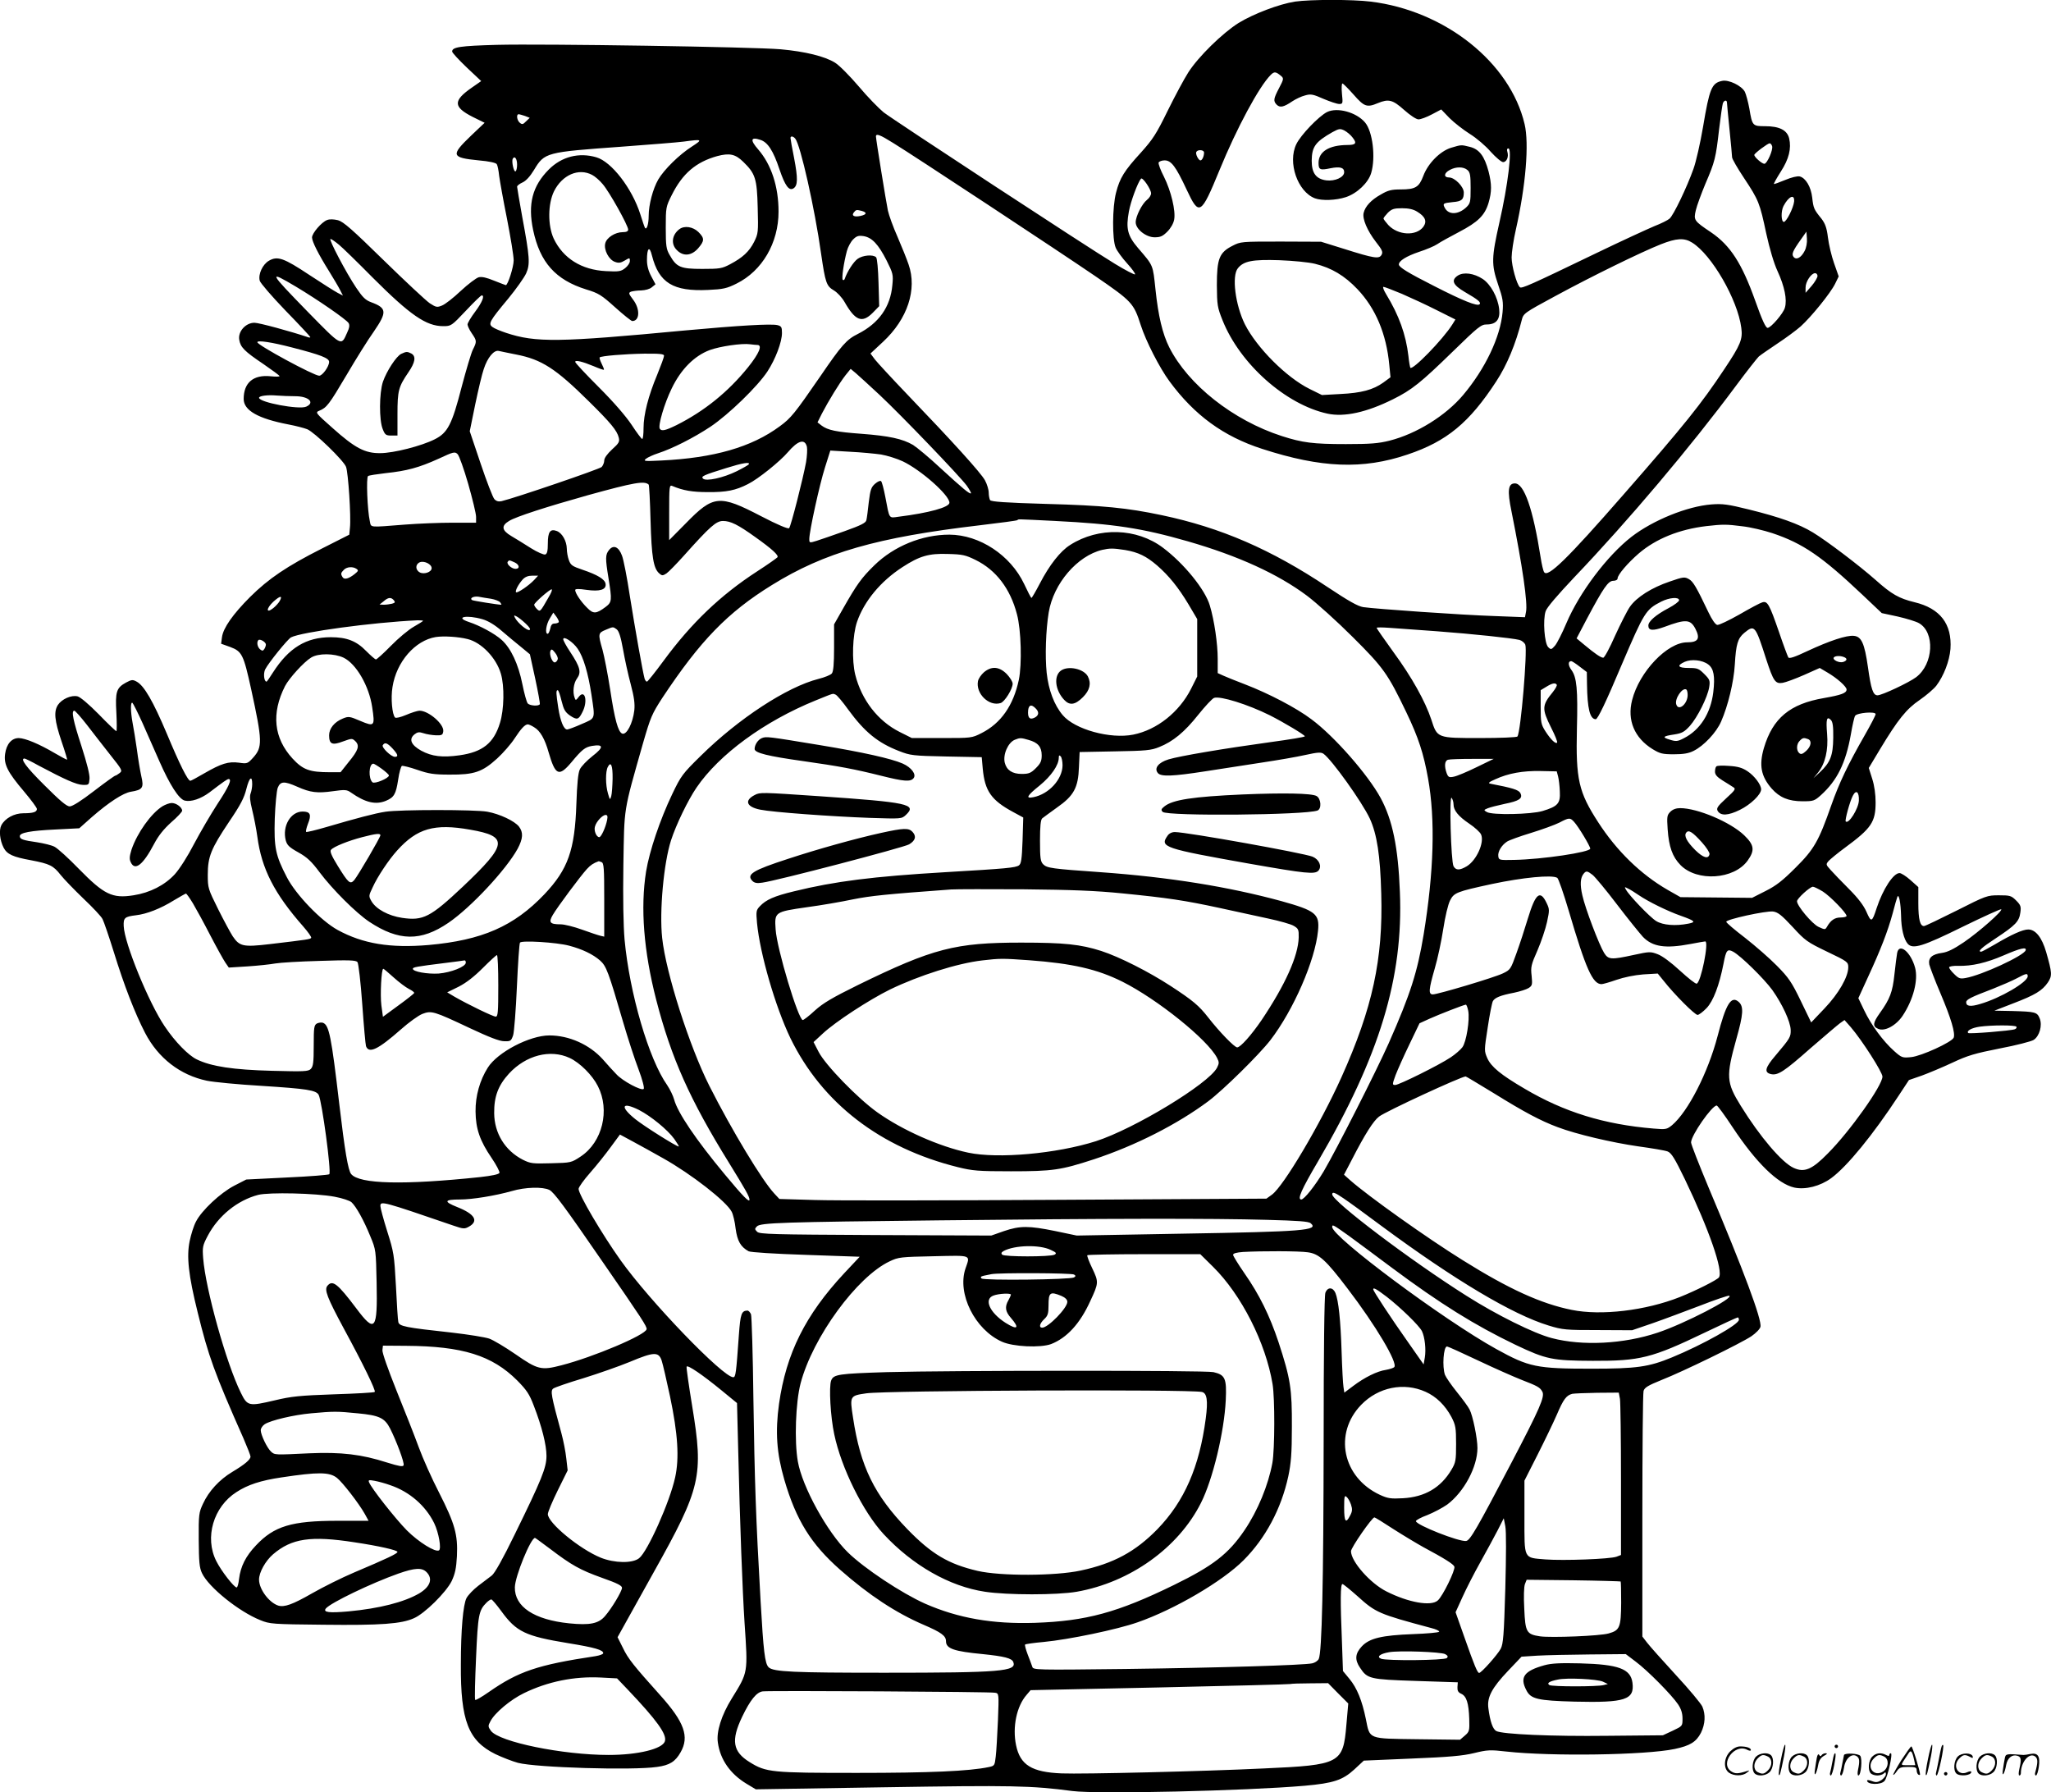
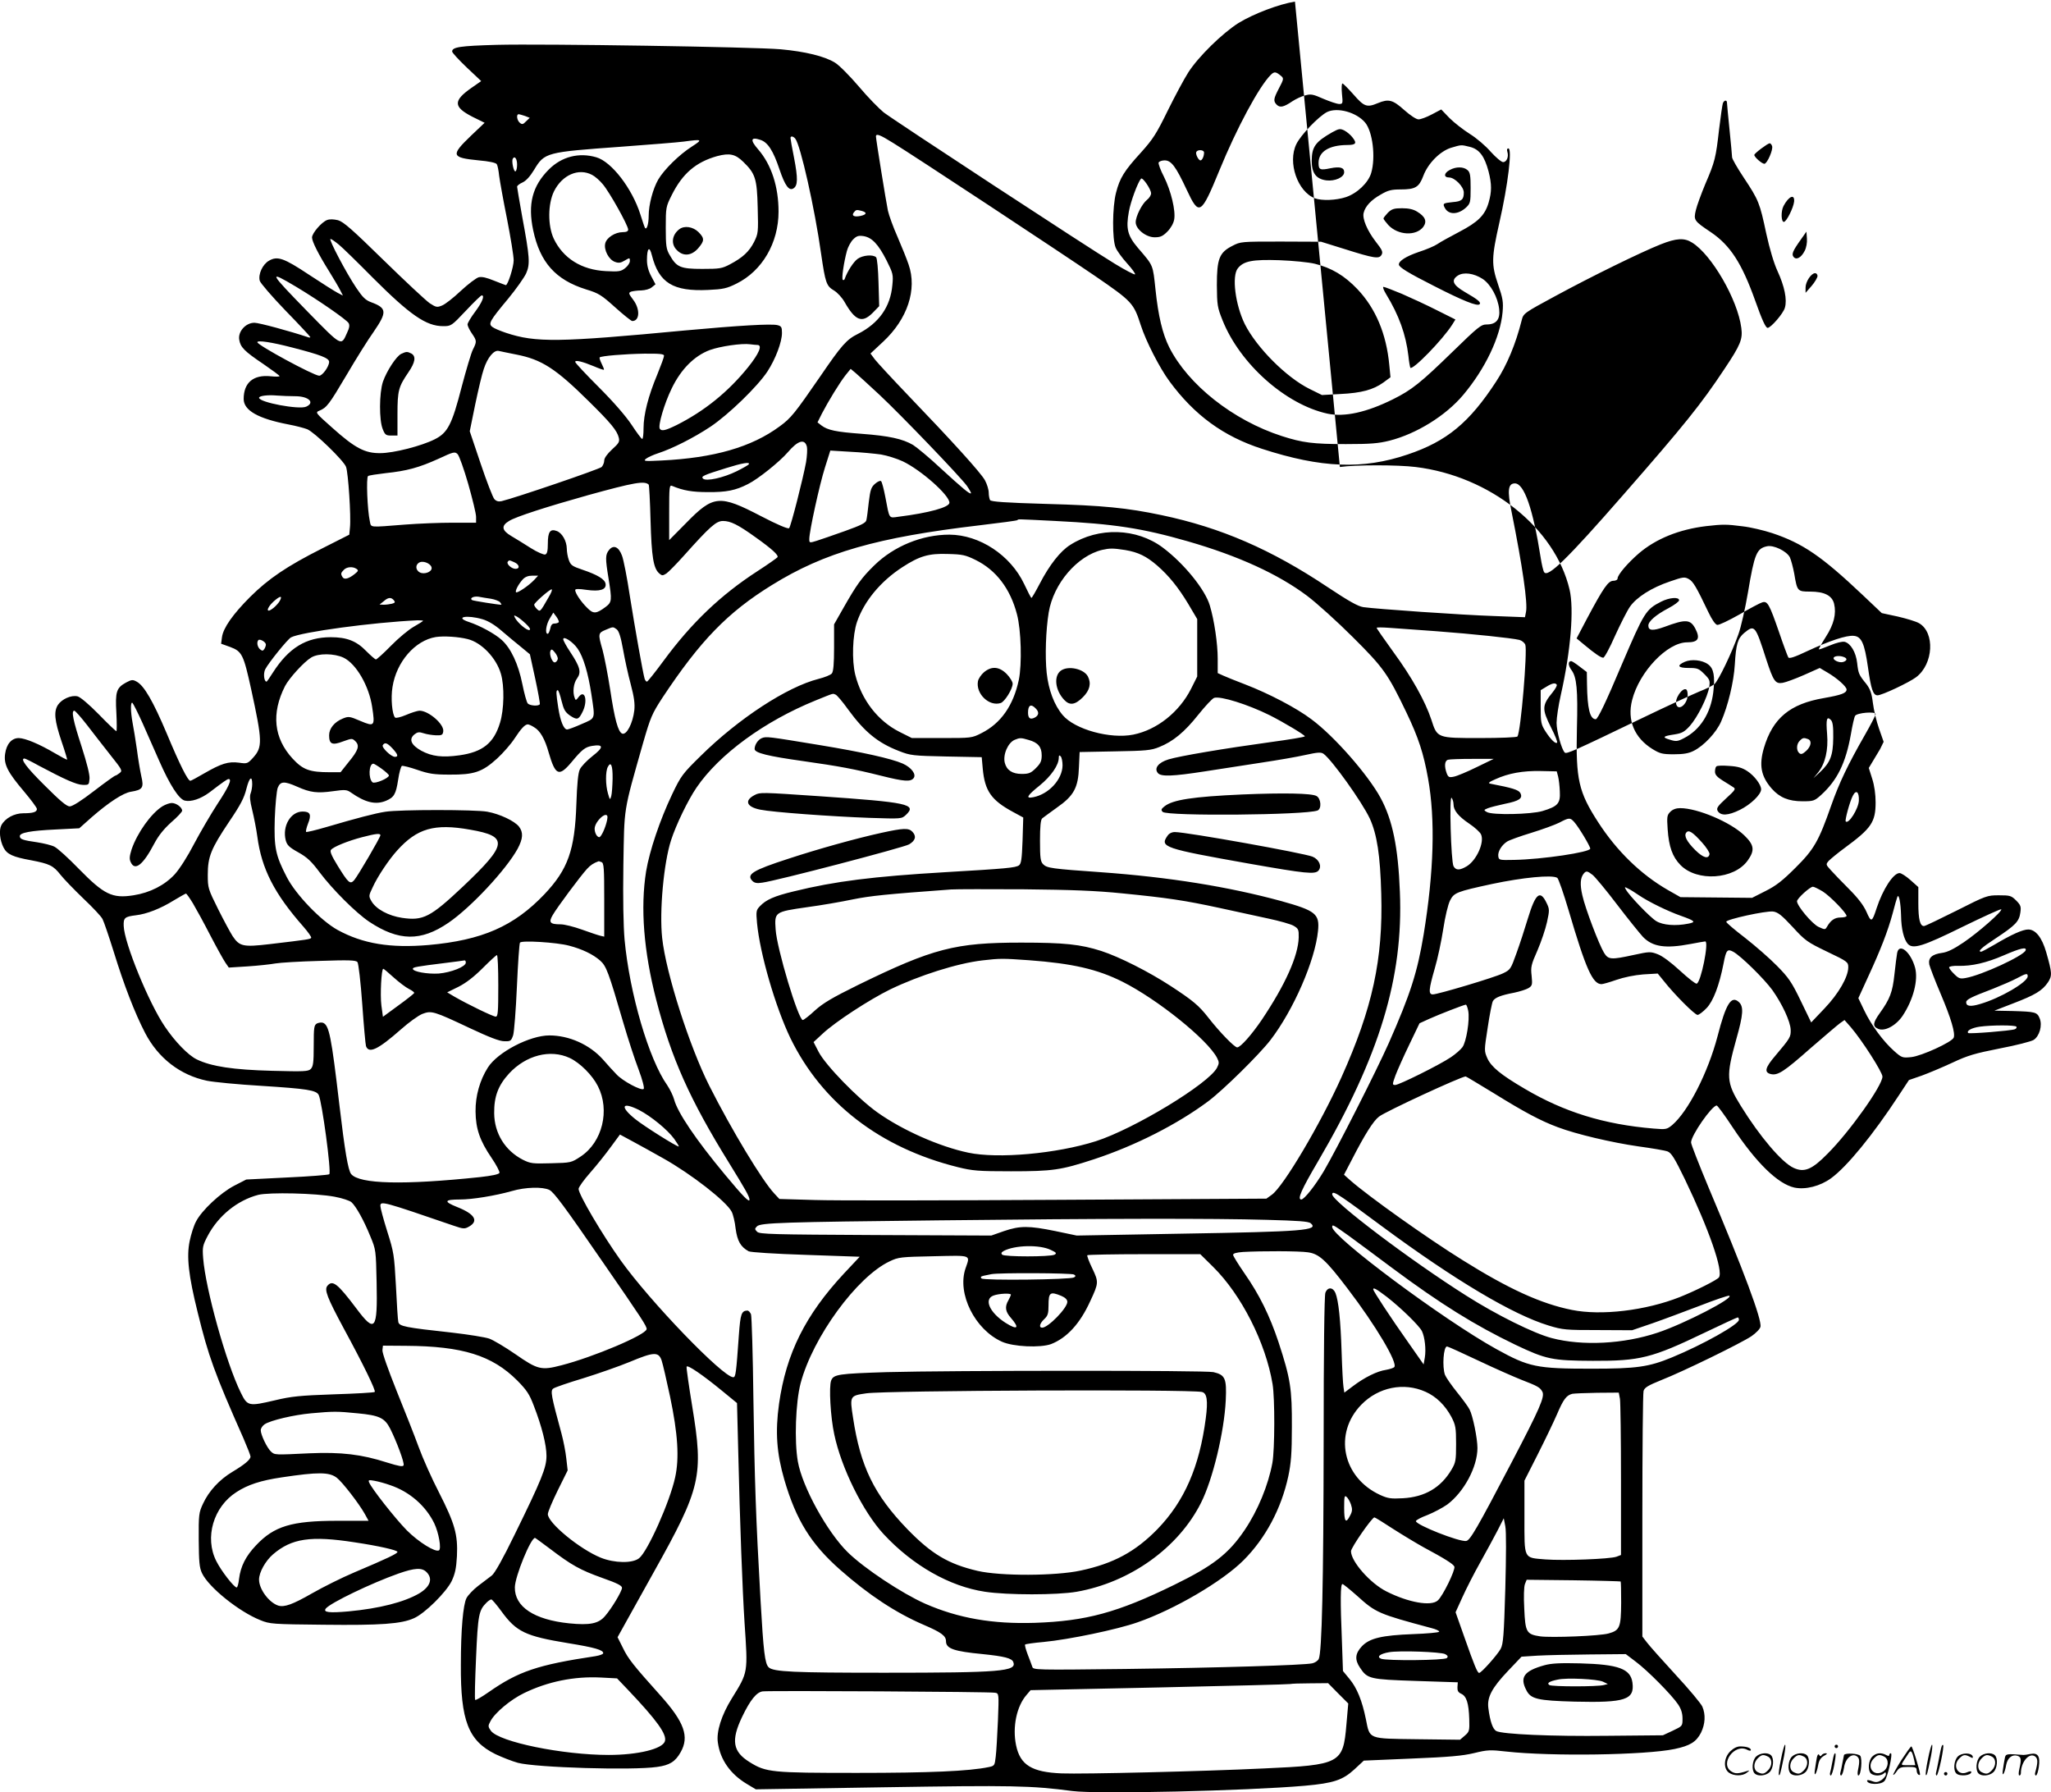
<svg xmlns="http://www.w3.org/2000/svg" version="1.0" viewBox="0 0 1200.222 1048.7" preserveAspectRatio="xMidYMid meet">
  <g transform="translate(-0.404,1048.842) scale(0.1,-0.1)" fill="#000000" stroke="none">
-     <path d="M7582 10479 c-91 -14 -242 -71 -330 -125 -95 -60 -235 -197 -294 -289 -25 -39 -79 -140 -121 -225 -66 -135 -86 -166 -157 -245 -97 -106 -123 -148 -145 -234 -22 -84 -23 -274 -2 -322 8 -19 38 -60 67 -92 29 -32 50 -61 46 -64 -3 -3 -56 24 -118 62 -157 95 -1292 839 -1353 886 -27 22 -93 89 -145 151 -53 62 -115 125 -140 140 -60 37 -174 65 -317 78 -162 14 -1388 33 -1662 26 -215 -6 -261 -13 -261 -39 0 -7 38 -48 85 -93 l85 -80 -56 -39 c-109 -76 -108 -112 5 -170 l71 -35 -79 -75 c-121 -116 -117 -129 45 -145 60 -5 100 -14 105 -22 5 -7 11 -38 14 -68 4 -30 24 -143 46 -252 21 -108 39 -217 39 -243 0 -38 -34 -145 -46 -145 -2 0 -32 12 -68 26 -44 18 -72 25 -91 20 -14 -4 -61 -39 -104 -79 -43 -41 -92 -79 -110 -86 -29 -12 -35 -11 -72 13 -22 15 -143 128 -269 251 -186 182 -236 226 -268 235 -25 6 -49 7 -64 1 -32 -12 -88 -77 -88 -102 0 -24 38 -99 100 -198 26 -42 55 -91 64 -109 l17 -33 -31 16 c-17 9 -92 56 -166 105 -149 99 -186 112 -236 83 -37 -21 -64 -79 -54 -117 3 -13 71 -92 151 -175 80 -82 145 -152 145 -155 0 -3 -6 -3 -12 -1 -104 35 -288 85 -315 85 -51 0 -97 -51 -89 -99 7 -44 29 -67 142 -143 51 -35 93 -66 94 -70 0 -4 -24 -4 -53 -1 -100 10 -157 -37 -157 -133 0 -67 85 -115 262 -149 43 -8 92 -21 110 -28 43 -18 213 -183 227 -220 13 -34 30 -293 23 -355 l-4 -42 -160 -81 c-206 -104 -312 -176 -420 -283 -101 -101 -158 -182 -165 -236 l-5 -38 53 -19 c69 -26 78 -43 123 -248 66 -303 67 -338 11 -400 -32 -35 -35 -36 -83 -29 -62 8 -103 -5 -202 -62 -41 -24 -78 -44 -82 -44 -15 0 -63 97 -137 274 -81 192 -134 283 -177 306 -23 13 -30 12 -62 -5 -57 -31 -64 -54 -57 -177 3 -60 3 -108 0 -108 -3 0 -50 44 -103 99 -58 59 -108 101 -124 105 -37 9 -92 -16 -115 -50 -25 -39 -20 -91 21 -213 20 -58 34 -106 33 -107 -2 -2 -34 15 -73 38 -90 53 -171 87 -210 88 -42 0 -72 -35 -80 -92 -9 -62 15 -108 111 -221 41 -49 75 -94 75 -102 0 -18 -23 -25 -79 -25 -54 0 -107 -29 -129 -70 -15 -29 -9 -88 13 -131 20 -39 55 -55 161 -74 109 -21 130 -31 173 -86 19 -24 79 -86 133 -138 54 -51 105 -105 112 -120 8 -15 38 -103 67 -196 59 -191 121 -352 182 -470 77 -148 205 -247 362 -280 39 -8 183 -22 320 -30 265 -17 319 -25 334 -53 19 -37 75 -450 62 -464 -3 -4 -114 -13 -246 -19 l-240 -12 -70 -36 c-81 -42 -191 -145 -224 -210 -13 -24 -29 -75 -37 -114 -19 -91 -7 -201 47 -418 63 -256 97 -351 268 -737 22 -51 41 -99 41 -106 0 -18 -35 -47 -107 -90 -75 -45 -137 -112 -171 -186 -24 -51 -26 -64 -25 -211 1 -130 4 -163 19 -195 39 -83 216 -225 341 -275 56 -23 71 -24 371 -27 335 -4 455 5 528 38 63 27 188 151 221 217 20 43 27 74 31 146 6 126 -12 190 -104 371 -42 81 -96 202 -120 268 -24 66 -83 215 -130 331 -49 123 -84 221 -82 236 l3 26 135 -1 c330 -2 504 -56 651 -203 55 -56 71 -79 97 -148 47 -121 74 -229 74 -293 0 -69 -28 -138 -187 -462 -69 -142 -116 -225 -133 -238 -15 -11 -51 -39 -79 -60 -29 -22 -60 -55 -69 -72 -20 -39 -33 -186 -33 -390 -2 -328 44 -445 202 -523 40 -19 99 -42 132 -51 107 -28 671 -45 814 -24 74 10 107 31 138 86 52 91 22 176 -119 333 -155 173 -188 213 -219 278 l-31 62 60 108 c33 59 101 182 152 273 276 493 292 561 225 969 -20 122 -35 227 -33 233 5 13 95 -49 206 -140 l89 -73 7 -277 c10 -430 25 -821 37 -1007 20 -298 22 -288 -75 -445 -60 -97 -91 -194 -81 -258 14 -100 73 -183 167 -240 l55 -33 749 12 c754 12 861 10 1104 -22 150 -19 1015 1 1360 31 168 15 221 33 289 95 l56 52 280 12 c221 9 298 16 365 32 78 19 94 20 190 9 262 -29 813 -21 984 15 90 19 126 41 154 95 25 51 28 106 8 153 -8 18 -77 101 -155 185 -78 85 -154 170 -169 190 l-27 35 0 706 c0 388 3 717 7 731 6 20 26 32 105 64 125 49 463 214 526 256 26 18 50 42 53 55 10 40 -98 329 -305 819 -55 132 -101 249 -101 260 0 41 122 216 150 216 5 0 47 -57 93 -127 138 -208 264 -331 361 -353 65 -14 152 8 216 55 93 68 245 254 395 483 l60 91 75 26 c41 15 122 49 180 76 89 42 131 54 277 83 95 18 184 41 198 50 34 22 52 85 35 126 -15 37 -26 39 -160 43 l-105 2 111 43 c128 49 169 74 202 122 26 39 25 56 -10 178 -25 86 -62 132 -105 132 -32 0 -97 -29 -198 -89 -38 -22 -73 -41 -77 -41 -24 0 2 24 86 79 115 76 136 98 143 150 5 35 2 44 -25 71 -28 28 -36 30 -101 30 -68 0 -74 -2 -248 -90 -98 -49 -183 -90 -190 -90 -23 0 -33 39 -33 133 l0 95 -46 41 c-26 23 -54 41 -64 41 -36 0 -97 -93 -134 -205 -27 -84 -32 -85 -59 -23 -17 39 -50 82 -103 135 -43 43 -91 93 -107 111 -29 32 -29 33 -11 54 11 11 53 46 94 76 155 114 180 150 180 266 0 46 -7 98 -20 138 l-20 63 66 110 c105 174 154 235 232 288 39 27 82 64 97 83 44 58 77 144 83 215 10 146 -60 238 -211 274 -90 22 -133 46 -227 130 -95 84 -286 229 -367 278 -82 50 -195 90 -373 134 -125 31 -156 35 -221 30 -141 -11 -341 -92 -467 -189 -143 -111 -305 -326 -382 -507 -24 -57 -54 -116 -66 -130 -21 -24 -24 -25 -40 -9 -22 22 -32 159 -15 210 7 22 68 93 168 199 315 330 680 762 945 1119 63 85 124 162 134 172 10 9 60 43 109 76 50 33 111 78 137 101 61 55 174 194 201 249 l21 43 -27 77 c-15 42 -31 110 -36 151 -7 57 -16 81 -38 110 -44 54 -47 61 -54 123 -7 63 -38 115 -73 124 -14 3 -48 -5 -86 -21 -34 -14 -64 -25 -65 -23 -2 2 16 34 40 72 48 74 63 136 49 195 -12 48 -57 71 -141 71 -73 0 -75 2 -92 104 -7 38 -19 82 -26 97 -19 36 -95 73 -134 64 -60 -13 -73 -43 -111 -270 -16 -94 -41 -204 -56 -245 -38 -107 -117 -272 -140 -291 -10 -9 -50 -29 -89 -44 -38 -16 -191 -86 -340 -158 -390 -188 -437 -209 -447 -199 -19 19 -48 125 -48 174 0 29 11 103 25 164 58 257 78 502 51 616 -85 361 -466 664 -901 717 -105 13 -352 13 -443 0z m-80 -436 c15 -13 14 -19 -13 -70 -33 -63 -35 -76 -13 -98 19 -18 41 -13 91 21 20 13 53 29 74 34 34 10 47 7 108 -20 38 -16 79 -30 92 -30 21 0 22 3 16 60 -3 33 -2 60 3 60 4 0 33 -29 65 -65 62 -71 78 -77 142 -50 63 26 87 20 154 -40 36 -32 71 -55 84 -55 13 0 48 13 78 29 l55 29 48 -50 c27 -27 81 -69 119 -93 39 -24 94 -71 123 -105 30 -33 62 -60 72 -60 21 0 34 31 25 60 -4 12 -2 20 6 20 23 0 -2 -212 -53 -435 -46 -204 -47 -244 -8 -359 29 -84 32 -105 27 -164 -13 -146 -102 -332 -231 -485 -102 -121 -273 -227 -431 -267 -64 -16 -111 -20 -255 -20 -192 0 -254 8 -375 47 -285 92 -548 300 -659 520 -39 78 -64 183 -80 336 -16 149 -11 138 -103 245 -61 72 -71 113 -53 212 10 58 52 171 71 193 9 11 59 -62 59 -86 0 -11 -11 -28 -24 -38 -29 -23 -66 -96 -66 -131 0 -40 60 -88 111 -88 33 0 47 6 74 33 20 20 36 48 40 70 10 51 -18 168 -60 252 -20 38 -33 75 -31 82 3 7 19 13 35 13 39 0 65 -34 130 -173 72 -154 83 -148 191 115 101 247 232 490 300 558 21 21 30 20 62 -7z m2608 -155 c0 -7 7 -78 15 -158 8 -80 15 -153 15 -162 0 -9 31 -63 69 -120 87 -131 93 -147 131 -326 20 -91 45 -175 66 -220 41 -89 57 -167 43 -214 -8 -32 -82 -118 -101 -118 -11 0 -32 44 -73 160 -78 218 -145 322 -258 399 -100 67 -103 71 -89 130 6 26 31 94 55 152 57 132 62 154 81 321 9 75 19 143 22 152 7 19 24 21 24 4z m-7034 -78 l28 -11 -22 -21 c-17 -18 -23 -19 -36 -8 -17 14 -22 50 -7 50 5 0 22 -5 37 -10z m2153 -157 c124 -76 970 -634 1184 -780 217 -149 225 -158 267 -288 29 -91 110 -250 168 -328 145 -197 315 -322 542 -395 345 -112 589 -122 851 -33 230 77 362 187 519 428 63 96 114 219 149 358 10 40 13 42 198 142 212 115 500 256 616 302 91 36 137 39 183 10 114 -70 267 -334 288 -499 9 -66 -4 -99 -99 -241 -136 -205 -233 -326 -590 -734 -330 -378 -444 -489 -465 -454 -5 7 -14 45 -20 84 -45 287 -97 435 -151 435 -40 0 -45 -42 -20 -163 65 -324 96 -540 85 -589 l-6 -31 -182 7 c-186 6 -687 41 -764 52 -32 5 -85 35 -210 118 -330 220 -623 347 -969 420 -204 43 -344 57 -677 66 -241 7 -321 13 -328 22 -4 7 -8 27 -8 44 0 17 -10 50 -22 72 -24 44 -189 226 -456 504 -89 93 -173 184 -188 203 l-26 35 74 69 c143 133 200 306 149 452 -10 30 -39 102 -64 160 -26 58 -51 128 -57 155 -11 53 -70 418 -70 434 0 19 24 10 99 -37z m-571 24 c30 -36 114 -408 151 -673 25 -171 31 -189 75 -215 19 -11 47 -41 62 -67 63 -111 103 -126 165 -64 l38 39 -4 138 c-2 78 -8 142 -14 148 -18 18 -79 12 -108 -9 -24 -17 -61 -74 -76 -118 -2 -6 -7 -8 -11 -5 -8 7 6 102 24 169 6 23 23 54 36 67 21 21 32 24 61 20 50 -8 87 -48 135 -142 38 -76 40 -84 34 -145 -11 -127 -79 -223 -201 -285 -67 -33 -96 -66 -221 -249 -149 -216 -171 -244 -237 -292 -165 -122 -385 -185 -692 -200 -100 -5 -108 -4 -91 10 10 8 42 23 70 32 86 28 210 91 308 156 107 72 275 235 333 323 47 72 85 172 85 225 0 34 -3 40 -26 46 -37 9 -224 -2 -541 -31 -741 -70 -873 -72 -1048 -14 -33 11 -69 26 -79 34 -26 19 -18 34 92 166 47 57 94 124 105 148 24 54 21 95 -23 331 -16 91 -30 170 -30 176 0 6 14 17 32 25 20 9 44 35 67 73 62 103 69 104 511 136 162 12 327 25 365 30 110 15 113 13 48 -29 -74 -47 -163 -135 -197 -193 -31 -54 -56 -147 -56 -213 0 -48 -12 -86 -22 -69 -3 5 -15 41 -27 79 -48 151 -168 307 -257 333 -102 30 -203 4 -278 -71 -97 -97 -124 -203 -92 -355 40 -189 131 -291 310 -347 73 -22 90 -33 170 -105 49 -44 94 -80 100 -80 44 0 47 70 5 125 -27 36 -28 40 -12 47 10 3 37 7 59 7 24 1 51 8 63 19 l21 17 -25 47 c-17 32 -25 63 -25 95 0 71 15 85 29 27 41 -161 124 -212 330 -202 87 4 109 9 165 37 150 74 246 238 246 421 0 147 -42 275 -119 364 -49 56 -44 75 13 56 43 -14 75 -63 112 -174 32 -94 55 -126 81 -110 26 16 27 58 4 178 -12 59 -21 111 -21 117 0 13 16 11 28 -4z m5716 -43 c8 -20 -29 -104 -45 -104 -14 0 -59 39 -59 52 0 9 79 68 90 68 5 0 11 -7 14 -16z m-3324 -38 c0 -22 -11 -46 -21 -46 -12 0 -31 39 -24 50 9 15 45 12 45 -4z m-2697 -54 c71 -69 81 -98 85 -268 4 -146 3 -152 -21 -201 -29 -57 -67 -92 -141 -131 -47 -25 -61 -27 -163 -27 -127 0 -150 10 -190 81 -20 34 -23 53 -23 160 0 119 1 123 35 191 63 126 141 193 266 228 72 19 106 12 152 -33z m-1323 -17 c0 -19 -4 -36 -9 -39 -10 -7 -25 60 -16 74 11 19 25 -1 25 -35z m439 -60 c16 -8 44 -32 62 -54 39 -45 149 -242 149 -266 0 -10 -10 -15 -32 -15 -44 0 -94 -32 -102 -65 -10 -38 21 -97 57 -109 21 -8 34 -6 57 8 29 17 30 17 30 -3 0 -11 -12 -29 -27 -41 -25 -20 -37 -22 -113 -18 -143 7 -251 75 -306 191 -35 77 -34 202 2 276 48 96 144 138 223 96z m7034 -156 c-4 -37 -45 -119 -60 -119 -16 0 -18 62 -2 93 30 57 66 73 62 26z m-5455 -55 c31 -9 28 -21 -8 -29 -37 -8 -55 1 -39 21 13 16 15 16 47 8z m5517 -233 c-20 -40 -49 -56 -65 -36 -13 16 -6 34 44 104 l31 44 3 -41 c2 -23 -4 -54 -13 -71z m-8578 36 c21 -17 110 -104 198 -193 219 -219 313 -284 412 -284 47 0 49 1 133 90 47 50 88 90 93 90 19 0 3 -40 -38 -95 -25 -33 -45 -67 -45 -75 0 -8 11 -32 25 -52 30 -44 30 -48 6 -96 -10 -20 -39 -118 -65 -216 -57 -222 -82 -270 -158 -308 -77 -39 -241 -81 -319 -81 -89 -1 -147 29 -280 148 -98 87 -101 90 -77 100 44 18 57 35 160 209 55 94 127 209 160 255 78 114 76 137 -16 171 -33 12 -50 29 -87 84 -60 89 -163 286 -151 286 6 0 27 -15 49 -33z m8653 -184 c-1 -10 -16 -36 -35 -58 l-35 -40 0 31 c0 34 33 84 56 84 8 0 14 -8 14 -17z m-8904 -62 c130 -78 295 -192 308 -213 7 -12 5 -28 -9 -57 -35 -79 -29 -82 -231 124 -228 234 -233 244 -68 146z m-22 -356 c167 -43 216 -62 216 -84 0 -27 -39 -81 -58 -81 -31 0 -362 179 -362 196 0 13 85 0 204 -31z m2722 15 c31 0 11 -49 -54 -130 -117 -145 -256 -257 -419 -339 -65 -32 -88 -37 -98 -21 -11 18 26 146 70 236 54 112 132 190 222 224 60 22 188 41 237 34 16 -2 35 -4 42 -4z m-1411 -56 c149 -29 231 -82 425 -274 128 -126 165 -171 175 -212 6 -24 1 -33 -39 -69 -29 -27 -46 -51 -46 -65 0 -12 -7 -29 -15 -38 -13 -13 -509 -182 -586 -200 -18 -4 -31 0 -42 12 -9 10 -45 103 -80 207 l-64 190 32 157 c18 86 40 179 50 207 22 68 60 113 88 106 12 -3 58 -12 102 -21z m865 -7 c0 -8 -18 -57 -40 -111 -52 -124 -80 -233 -80 -313 0 -34 -3 -63 -8 -63 -4 0 -32 37 -62 83 -34 51 -105 133 -192 220 -76 76 -138 142 -138 148 0 12 40 3 110 -26 30 -13 56 -22 58 -20 2 2 -4 17 -13 35 -9 18 -14 34 -12 37 10 9 144 20 260 22 92 1 117 -2 117 -12z m1262 -230 c127 -119 468 -474 510 -531 15 -22 26 -41 24 -44 -7 -6 -45 25 -179 148 -65 61 -138 121 -160 135 -62 36 -141 53 -300 65 -150 11 -199 21 -236 49 l-23 18 26 52 c37 71 102 178 138 224 l30 37 30 -25 c16 -14 79 -71 140 -128z m-3420 -7 c78 0 117 -37 64 -61 -41 -19 -276 25 -276 52 0 11 49 18 105 13 28 -2 76 -4 107 -4z m2994 -296 c3 -13 1 -54 -5 -90 -18 -98 -89 -376 -99 -386 -6 -6 -68 20 -164 70 -244 127 -279 124 -440 -41 l-98 -99 0 162 c0 151 1 162 18 155 64 -27 118 -36 208 -36 109 -1 163 10 235 47 59 29 187 132 234 187 59 69 99 80 111 31z m-1982 -217 c25 -88 46 -174 46 -193 l0 -34 -137 0 c-76 0 -201 -5 -278 -11 -218 -17 -198 -19 -207 21 -14 62 -22 256 -10 263 5 4 52 11 103 17 124 13 194 32 309 84 88 41 96 43 112 27 9 -9 37 -87 62 -174z m2416 172 c35 -6 93 -24 127 -40 107 -51 273 -198 273 -242 0 -27 -121 -60 -297 -82 -59 -8 -53 -17 -78 115 -9 47 -20 89 -25 93 -4 5 -20 -2 -35 -15 -23 -20 -28 -35 -37 -108 -5 -47 -11 -94 -14 -105 -3 -16 -31 -30 -126 -64 -68 -24 -142 -50 -165 -57 -42 -13 -43 -13 -43 11 0 44 60 319 92 419 l31 98 116 -7 c64 -3 145 -11 181 -16z m-774 -57 c-3 -5 -35 -23 -71 -41 -77 -38 -179 -61 -197 -43 -13 13 1 20 137 62 92 29 140 37 131 22z m-586 -119 c3 -2 8 -97 11 -211 6 -213 17 -278 50 -308 17 -15 21 -15 43 -1 13 9 59 56 102 104 153 171 189 203 229 203 44 0 87 -21 190 -95 97 -69 136 -105 129 -117 -4 -5 -56 -42 -118 -82 -216 -140 -386 -303 -548 -523 -50 -68 -94 -123 -98 -123 -5 0 -11 8 -14 18 -10 35 -56 293 -86 482 -16 107 -37 214 -46 237 -19 52 -50 66 -76 33 -22 -27 -22 -49 -3 -165 21 -130 20 -140 -17 -168 -55 -41 -72 -42 -108 -5 -36 35 -70 86 -70 104 0 7 20 8 66 1 79 -11 117 1 112 35 -4 27 -47 53 -136 83 -59 20 -68 26 -79 56 -7 19 -12 49 -12 67 -1 45 -27 91 -58 103 -39 15 -53 -4 -53 -73 0 -43 -4 -60 -15 -64 -8 -3 -46 13 -84 37 -38 24 -89 56 -115 71 -56 33 -60 60 -13 88 39 25 223 84 462 151 272 75 330 85 355 62z m2381 -213 c341 -17 506 -42 774 -119 295 -85 527 -191 697 -318 56 -42 178 -152 269 -243 180 -179 205 -215 313 -440 71 -148 101 -241 127 -387 43 -240 34 -546 -26 -913 -37 -222 -77 -347 -204 -635 -74 -166 -306 -623 -380 -749 -52 -87 -115 -166 -132 -166 -25 0 1 58 98 223 360 615 500 1075 479 1577 -10 261 -43 421 -113 550 -74 136 -272 362 -405 460 -87 66 -250 151 -388 204 -52 20 -110 43 -127 51 l-33 15 0 84 c0 87 -20 225 -46 311 -27 93 -151 246 -275 339 -153 115 -376 122 -542 16 -58 -36 -122 -118 -178 -226 -24 -46 -46 -84 -49 -84 -3 0 -22 37 -43 82 -80 168 -260 287 -437 288 -160 0 -324 -67 -439 -179 -76 -74 -104 -114 -182 -251 l-54 -95 0 -136 c0 -95 -4 -140 -13 -151 -7 -9 -42 -23 -78 -32 -185 -47 -468 -232 -690 -451 -106 -104 -115 -116 -167 -225 -71 -149 -132 -330 -152 -450 -34 -213 -14 -467 59 -751 88 -341 197 -585 427 -956 96 -156 119 -196 119 -214 0 -19 -36 17 -144 147 -169 203 -277 363 -297 439 -6 22 -24 59 -40 83 -108 152 -221 539 -250 853 -7 80 -10 241 -7 435 6 347 -2 302 115 714 44 152 52 171 113 265 222 335 382 500 641 660 308 191 615 279 1218 350 118 14 217 27 219 30 7 6 -16 7 223 -5z m4019 -31 c47 -5 126 -24 175 -40 179 -60 289 -135 528 -361 l113 -107 93 -20 c52 -12 108 -29 125 -39 94 -54 85 -239 -17 -316 -41 -31 -200 -106 -226 -106 -26 0 -38 36 -56 165 -20 140 -38 179 -83 183 -42 4 -140 -28 -271 -89 -76 -36 -107 -46 -112 -37 -4 7 -29 73 -54 147 -57 165 -68 184 -98 175 -12 -3 -72 -35 -134 -71 -62 -35 -120 -63 -130 -61 -11 2 -31 31 -51 73 -72 151 -90 181 -115 195 -25 14 -33 13 -111 -14 -107 -36 -195 -92 -234 -148 -16 -23 -55 -100 -87 -170 -31 -71 -62 -128 -69 -128 -14 0 -49 24 -109 74 l-47 39 61 116 c96 180 124 221 154 221 14 0 25 6 25 14 0 21 59 90 125 147 100 85 235 140 394 159 97 11 118 11 211 -1z m-3611 -139 c76 -13 123 -36 186 -90 69 -60 124 -128 183 -226 l52 -88 0 -168 0 -168 -36 -72 c-69 -136 -199 -240 -338 -268 -134 -27 -342 30 -413 114 -50 59 -83 147 -94 248 -10 96 -5 249 12 353 28 169 167 331 313 366 45 10 64 10 135 -1z m-876 -58 c120 -59 203 -168 242 -317 25 -92 30 -294 11 -385 -32 -150 -105 -254 -218 -311 -57 -29 -59 -29 -233 -29 l-175 0 -72 36 c-127 64 -222 187 -259 334 -21 85 -16 232 10 309 42 122 138 238 266 321 100 65 154 81 266 77 85 -2 103 -6 162 -35z m-3183 -48 c0 -23 -44 -38 -69 -25 -28 15 -27 49 1 60 26 9 68 -12 68 -35z m485 34 c29 -13 33 -38 6 -38 -23 0 -54 28 -46 41 8 11 9 11 40 -3z m-925 -38 c13 -9 11 -13 -10 -30 -35 -28 -61 -35 -71 -19 -12 19 -11 25 7 43 17 18 52 21 74 6z m1040 -65 c-31 -33 -99 -79 -106 -72 -7 7 13 46 39 75 14 15 32 22 55 22 l35 0 -23 -25z m84 -102 c-49 -86 -49 -86 -68 -68 -9 9 -16 20 -16 25 0 11 90 90 102 90 6 0 -2 -21 -18 -47z m-1573 -21 c-6 -11 -23 -30 -38 -42 -43 -34 -42 -2 1 38 40 36 55 37 37 4z m1236 13 c23 -4 47 -13 54 -21 6 -8 9 -14 6 -14 -19 0 -163 23 -170 27 -17 11 8 24 37 20 17 -3 50 -9 73 -12z m-568 -9 c9 -11 7 -15 -11 -20 -13 -3 -34 -6 -48 -6 l-25 1 24 19 c27 24 44 25 60 6z m7521 0 c0 -7 -28 -28 -62 -46 -74 -39 -118 -77 -118 -102 0 -30 26 -32 93 -8 126 47 153 45 182 -10 30 -58 17 -80 -48 -80 -116 0 -280 -172 -322 -338 -30 -117 13 -221 120 -287 43 -26 57 -30 124 -30 55 0 87 5 116 20 59 29 133 107 161 172 40 91 74 231 80 333 7 119 17 153 55 185 61 50 65 45 129 -155 42 -128 53 -144 96 -137 18 3 75 24 125 46 l92 41 44 -26 c57 -33 113 -83 113 -100 0 -21 -30 -32 -132 -50 -199 -34 -300 -117 -352 -293 -29 -100 -17 -165 46 -237 46 -52 99 -74 180 -74 64 0 70 2 108 36 95 86 145 187 175 355 9 53 20 102 25 109 11 18 120 27 120 10 0 -7 -29 -63 -64 -124 -98 -171 -150 -280 -196 -411 -73 -208 -100 -256 -209 -364 -75 -75 -113 -105 -175 -136 l-79 -40 -210 2 -209 2 -74 42 c-158 91 -299 228 -408 397 -114 176 -131 250 -124 547 6 230 -1 301 -32 343 -20 27 -21 52 -1 52 4 0 26 -14 49 -32 l42 -32 1 -71 c2 -143 17 -204 51 -205 12 0 59 98 153 321 131 306 140 321 230 367 47 24 105 29 105 8z m-6556 -128 c-3 -4 -14 -8 -25 -8 -14 0 -21 -9 -25 -30 -4 -16 -10 -30 -15 -30 -17 0 -9 55 12 89 l21 35 18 -24 c10 -14 16 -28 14 -32z m-193 -9 c23 -22 30 -34 21 -37 -14 -4 -67 40 -84 71 -8 16 -7 17 10 8 10 -5 34 -24 53 -42z m-253 26 c34 -10 73 -34 112 -68 34 -29 84 -71 113 -94 l52 -43 31 -142 c17 -79 29 -146 27 -150 -7 -13 -60 -9 -71 5 -6 7 -20 57 -31 112 -24 119 -67 210 -121 259 -41 37 -128 84 -192 105 -87 29 -12 43 80 16z m-348 -9 c0 -2 -25 -18 -55 -35 -30 -17 -90 -67 -133 -111 -43 -44 -83 -80 -88 -80 -5 0 -31 23 -57 49 -57 59 -114 81 -207 81 -144 0 -246 -62 -339 -207 -18 -29 -35 -53 -37 -53 -15 0 -20 48 -8 72 20 39 131 176 151 187 59 31 478 88 741 100 17 0 32 -1 32 -3z m1133 -50 c13 -10 24 -45 37 -117 10 -57 30 -149 45 -204 20 -76 25 -113 21 -153 -9 -76 -45 -146 -71 -136 -24 10 -44 83 -70 256 -14 91 -35 197 -45 234 -27 93 -26 99 18 117 45 19 43 19 65 3z m4797 -11 c212 -16 442 -40 486 -51 14 -4 29 -16 34 -28 13 -36 -26 -506 -46 -537 -3 -5 -101 -9 -218 -9 -253 0 -251 -1 -286 108 -36 108 -114 248 -221 394 -54 75 -99 139 -99 143 0 3 33 3 73 0 39 -3 164 -12 277 -20z m-5669 -46 c81 -20 167 -110 194 -202 22 -73 19 -211 -5 -288 -36 -119 -102 -171 -237 -190 -100 -14 -161 -7 -224 27 -59 33 -74 67 -40 95 18 14 27 16 54 7 17 -6 50 -11 72 -12 35 -1 40 2 43 23 6 42 -87 122 -140 121 -13 -1 -48 -12 -78 -25 -31 -13 -59 -20 -64 -15 -17 17 -26 114 -15 179 23 147 132 272 253 292 46 7 132 2 187 -12z m644 -57 c33 -48 61 -142 80 -267 22 -148 26 -137 -57 -173 -40 -18 -79 -32 -85 -32 -20 0 -40 49 -52 127 -13 85 -14 103 -3 103 4 0 14 -28 22 -62 13 -52 21 -66 49 -86 42 -28 51 -25 73 19 34 65 15 138 -22 89 -15 -20 -18 -21 -23 -5 -13 33 -7 86 14 114 26 36 18 67 -41 156 -22 33 -40 66 -40 73 0 22 57 -15 85 -56z m-1825 25 c0 -7 -4 -18 -9 -26 -8 -12 -12 -12 -25 -2 -16 14 -21 42 -10 54 9 9 44 -11 44 -26z m1708 -85 c-2 -9 -9 -17 -15 -19 -16 -6 -36 45 -28 66 5 13 10 12 26 -8 11 -13 19 -31 17 -39z m-1253 8 c74 -36 149 -166 167 -289 17 -112 14 -116 -69 -81 -63 27 -69 28 -103 14 -49 -20 -80 -58 -80 -98 0 -52 18 -60 81 -36 53 19 54 19 73 1 26 -26 17 -53 -41 -123 l-46 -58 -63 0 c-118 0 -157 14 -218 80 -110 120 -125 264 -44 424 24 46 110 141 153 167 42 26 135 25 190 -1z m8779 4 c22 -8 20 -21 -4 -29 -23 -7 -63 12 -55 26 7 10 36 12 59 3z m-794 -43 c33 -24 41 -70 30 -163 -15 -123 -77 -221 -172 -269 -36 -19 -46 -20 -81 -9 -48 14 -43 21 25 31 45 7 59 15 91 50 45 51 103 167 113 226 6 39 4 45 -29 78 -32 32 -40 35 -91 35 -63 0 -72 14 -23 36 39 17 102 11 137 -15z m-886 -119 c3 -5 -8 -24 -23 -43 -64 -78 -65 -98 -10 -208 23 -45 39 -85 35 -88 -9 -9 -37 18 -68 66 -26 41 -28 52 -28 143 l0 98 33 20 c34 21 53 25 61 12z m766 -60 c0 -52 -52 -96 -66 -57 -13 32 35 103 58 89 5 -3 8 -17 8 -32z m-4986 2 c8 -3 42 -43 74 -88 96 -131 173 -194 297 -242 66 -26 81 -28 277 -32 l207 -4 6 -67 c12 -131 50 -185 178 -254 l59 -32 -4 -134 c-4 -111 -8 -136 -21 -146 -20 -14 -73 -19 -432 -40 -422 -25 -645 -53 -885 -112 -116 -28 -163 -49 -199 -87 -22 -23 -23 -30 -17 -98 17 -180 108 -492 195 -673 185 -380 525 -643 981 -756 85 -21 118 -24 310 -24 245 0 292 7 485 70 243 80 489 205 670 340 89 67 297 272 363 357 136 177 262 467 279 640 10 99 -14 118 -215 174 -309 84 -654 140 -1057 169 -285 20 -314 24 -336 46 -16 16 -19 35 -19 139 0 83 4 122 13 130 6 5 46 34 86 63 99 69 125 116 129 238 l4 87 206 4 c181 3 213 6 259 25 81 32 149 88 229 189 41 51 82 95 93 99 37 12 197 -38 326 -102 81 -41 205 -115 205 -123 0 -4 -91 -19 -202 -34 -269 -37 -531 -81 -596 -101 -59 -18 -86 -52 -62 -80 18 -22 88 -19 275 10 88 14 237 37 330 51 94 14 210 34 258 45 73 16 91 17 106 7 49 -35 225 -281 271 -379 42 -92 61 -214 67 -440 11 -383 -51 -669 -233 -1074 -124 -275 -339 -638 -407 -687 l-32 -23 -1220 -7 c-671 -4 -1312 -5 -1425 -1 l-205 6 -29 31 c-70 74 -249 370 -381 631 -116 230 -254 660 -276 865 -17 156 9 439 52 572 29 90 99 235 149 308 133 195 397 388 697 510 114 46 98 41 117 34z m-4056 -166 c27 -62 72 -162 98 -222 62 -141 115 -223 149 -232 37 -9 94 10 145 48 81 62 104 78 112 78 21 0 1 -45 -65 -145 -39 -60 -101 -166 -137 -234 -37 -72 -85 -147 -113 -178 -59 -64 -145 -108 -241 -123 -125 -20 -173 4 -321 155 -60 62 -124 120 -142 129 -17 9 -63 20 -101 26 -84 12 -102 18 -102 36 0 20 61 32 211 39 l137 7 73 65 c100 87 184 142 230 149 68 11 76 23 60 91 -7 32 -19 103 -26 158 -8 55 -19 124 -25 154 -12 66 -13 124 -1 117 4 -3 31 -56 59 -118z m5226 86 c22 -21 20 -41 -4 -54 -27 -14 -40 -5 -40 29 0 43 17 53 44 25z m-5552 -96 c35 -46 97 -125 137 -176 70 -88 73 -93 55 -107 -10 -8 -22 -15 -25 -15 -4 0 -60 -40 -125 -90 -74 -57 -126 -90 -142 -90 -18 0 -57 33 -148 124 -108 107 -144 157 -116 156 4 0 41 -18 82 -41 154 -82 222 -112 258 -113 36 -1 37 0 40 36 2 23 -15 90 -47 190 -49 150 -61 208 -42 208 5 0 38 -37 73 -82z m10220 -77 c-1 -103 -17 -144 -78 -201 l-38 -35 27 33 c42 52 61 131 53 227 -7 85 -2 105 22 81 11 -11 15 -38 14 -105z m-7602 62 c35 -20 63 -69 85 -148 39 -134 60 -143 132 -58 63 76 81 90 122 97 68 11 69 -8 3 -59 -33 -26 -67 -61 -75 -79 -10 -21 -16 -84 -20 -201 -9 -271 -49 -383 -187 -529 -179 -188 -365 -269 -678 -297 -224 -19 -384 7 -532 88 -98 54 -244 206 -297 308 -67 129 -76 174 -71 344 3 81 11 161 17 179 16 40 38 41 115 7 76 -34 117 -39 209 -26 71 10 81 9 105 -8 84 -59 145 -73 205 -48 47 20 58 38 71 123 6 43 17 79 22 81 6 2 47 -8 90 -23 67 -23 96 -28 189 -28 144 -1 191 15 278 94 36 33 82 86 102 117 38 58 61 83 78 83 5 0 22 -7 37 -17z m2893 -74 c55 -15 77 -41 77 -90 0 -33 -6 -47 -34 -75 -29 -29 -41 -34 -83 -34 -55 0 -88 22 -99 65 -12 48 19 119 59 135 29 12 36 12 80 -1z m4561 5 c24 -9 19 -42 -10 -69 -21 -19 -30 -22 -40 -14 -19 15 -18 54 2 73 17 18 24 19 48 10z m-8283 -55 c32 -35 36 -49 14 -49 -22 0 -79 55 -71 68 12 19 26 14 57 -19z m3921 -99 c-1 -82 -80 -168 -170 -186 -49 -10 -39 8 37 69 67 55 111 119 111 162 0 14 3 16 11 8 6 -6 11 -30 11 -53z m2422 -11 c-55 -27 -115 -52 -132 -55 -28 -6 -33 -3 -42 20 -15 41 -12 74 8 79 9 3 73 5 142 5 l125 0 -101 -49z m-6406 -9 c23 -17 42 -34 42 -39 0 -16 -83 -51 -96 -40 -25 21 -22 109 5 109 4 0 27 -14 49 -30z m1351 -58 c-1 -42 -4 -88 -8 -102 -7 -24 -8 -23 -19 15 -15 50 -15 130 -1 156 18 35 29 9 28 -69z m5533 13 c4 -16 9 -56 10 -88 4 -70 -12 -87 -101 -114 -67 -20 -294 -25 -326 -6 -19 11 -19 12 5 22 14 6 59 17 100 26 85 17 107 32 91 63 -10 19 -46 30 -176 55 -15 3 -7 10 30 26 76 35 161 50 264 48 l95 -2 8 -30z m-7642 -45 c0 -16 -4 -40 -9 -53 -7 -17 -4 -46 9 -98 10 -41 24 -111 30 -156 25 -188 99 -333 269 -526 28 -32 49 -62 46 -66 -5 -8 -15 -10 -244 -37 -154 -18 -175 -13 -215 46 -13 20 -52 92 -85 158 -59 119 -61 124 -61 202 0 106 19 152 124 309 68 100 89 141 102 194 17 67 34 81 34 27z m9402 -96 c-2 -47 -60 -140 -77 -122 -6 6 24 118 42 151 19 37 37 22 35 -29z m-2372 -22 c0 -35 28 -70 92 -113 33 -22 64 -51 69 -63 21 -46 -26 -151 -83 -186 -42 -25 -64 -25 -78 0 -15 28 -26 421 -11 400 6 -8 11 -25 11 -38z m-4953 -91 c-9 -45 -35 -101 -46 -101 -17 0 -33 39 -25 63 8 29 44 67 62 67 11 0 13 -8 9 -29z m5658 -11 c26 -28 95 -143 95 -157 0 -21 -281 -63 -445 -66 -87 -2 -90 -1 -93 21 -4 27 19 65 51 86 12 8 75 31 141 51 65 20 139 47 165 60 57 30 63 30 86 5z m-5691 -236 c14 -5 16 -34 16 -221 l0 -215 -22 5 c-13 3 -61 19 -108 36 -47 17 -103 31 -125 31 -63 0 -72 11 -46 55 26 45 163 229 200 269 21 23 38 34 68 45 1 1 8 -2 17 -5z m5800 -75 c14 -11 79 -89 142 -172 64 -84 133 -169 152 -190 57 -59 131 -70 279 -42 43 8 81 15 86 15 23 0 -25 -240 -50 -247 -6 -3 -50 32 -98 76 -52 48 -103 86 -130 96 -42 16 -48 16 -140 -4 -133 -29 -149 -28 -174 12 -29 47 -110 259 -127 336 -15 64 -12 104 8 128 14 17 21 16 52 -8z m-207 -17 c7 -4 37 -91 67 -192 100 -340 140 -430 192 -430 8 0 47 11 87 25 43 15 106 28 157 32 l85 5 35 -43 c62 -79 182 -199 198 -199 8 0 32 18 53 40 39 41 74 132 99 260 15 79 22 88 56 70 45 -24 182 -159 230 -225 58 -82 105 -183 107 -232 1 -42 -2 -48 -90 -152 -60 -70 -66 -97 -27 -107 41 -10 77 13 233 151 80 69 157 135 172 146 l27 19 37 -42 c66 -77 185 -263 185 -289 0 -52 -191 -321 -320 -450 -92 -94 -137 -113 -200 -84 -68 31 -197 182 -309 363 -85 137 -87 172 -26 391 41 145 44 190 14 217 -44 39 -75 -11 -124 -201 -56 -213 -172 -440 -266 -520 -31 -25 -36 -26 -108 -20 -290 24 -524 97 -753 232 -142 83 -197 129 -220 179 -19 44 -19 45 2 180 11 75 25 144 30 154 11 21 46 35 125 50 33 7 71 19 84 27 22 14 23 20 18 72 -6 50 -3 65 34 148 22 51 47 125 56 166 15 69 15 76 -2 111 -38 80 -65 58 -110 -90 -18 -60 -48 -152 -67 -204 -33 -92 -35 -96 -79 -117 -49 -24 -381 -123 -410 -123 -27 0 -24 29 11 151 17 57 39 161 50 232 11 72 28 144 40 167 23 45 37 51 245 96 179 38 352 55 382 36z m478 -102 c56 -38 168 -93 245 -120 84 -30 91 -37 44 -46 -74 -15 -149 -9 -188 15 -36 22 -158 149 -177 184 -10 17 -8 17 13 6 13 -6 41 -24 63 -39z m1076 22 c44 -28 139 -126 139 -143 0 -5 -16 -9 -35 -9 -34 0 -58 -16 -80 -55 -10 -17 -12 -17 -49 0 -38 18 -126 123 -126 150 0 16 76 85 93 85 7 0 33 -13 58 -28z m-4098 -11 c263 -26 363 -41 567 -85 91 -20 219 -48 285 -62 66 -14 134 -33 150 -43 27 -16 30 -22 29 -68 -3 -108 -78 -276 -217 -483 -60 -88 -124 -160 -143 -160 -16 0 -104 91 -168 173 -56 72 -91 101 -221 186 -129 84 -299 170 -406 205 -122 39 -216 49 -469 49 -386 0 -515 -33 -955 -248 -150 -74 -203 -105 -252 -149 -33 -31 -66 -56 -71 -56 -26 0 -152 418 -159 530 -7 102 -6 103 182 130 83 11 204 32 270 46 105 21 193 30 575 58 30 2 222 2 425 1 282 -3 420 -8 578 -24z m-5440 -58 c19 -32 65 -116 102 -188 37 -71 77 -143 88 -159 l20 -29 111 7 c61 4 134 12 161 17 28 5 145 12 260 15 174 6 212 4 221 -7 6 -8 19 -118 28 -246 9 -127 19 -238 22 -246 17 -45 70 -20 204 98 46 41 103 82 126 91 53 20 65 17 279 -84 111 -52 172 -76 200 -76 37 -1 40 1 52 35 6 20 16 148 22 284 6 136 14 252 18 258 9 14 213 2 288 -18 76 -20 139 -50 181 -87 36 -32 49 -66 134 -358 28 -96 69 -222 91 -279 23 -61 35 -109 30 -114 -13 -13 -125 47 -160 86 -17 17 -53 57 -80 88 -78 86 -197 139 -312 139 -115 0 -303 -98 -360 -188 -47 -74 -73 -166 -72 -257 1 -101 25 -171 94 -272 28 -41 48 -80 46 -87 -4 -9 -44 -17 -114 -25 -446 -47 -706 -41 -754 18 -18 22 -37 135 -69 406 -47 401 -60 465 -96 479 -9 3 -24 1 -35 -4 -17 -10 -19 -22 -19 -130 0 -98 -3 -121 -17 -136 -15 -15 -38 -16 -227 -11 -227 6 -355 25 -441 67 -49 24 -126 102 -187 193 -93 137 -236 486 -240 587 -2 48 6 55 71 63 63 7 145 39 222 87 35 21 67 39 71 40 4 0 22 -26 41 -57z m9996 -73 c1 -76 16 -137 39 -164 30 -33 87 -16 322 100 121 59 222 105 225 102 10 -9 -132 -134 -219 -193 -59 -40 -96 -58 -127 -62 -59 -8 -82 -29 -75 -68 4 -16 33 -93 66 -170 62 -146 87 -232 77 -258 -10 -26 -189 -108 -249 -114 -51 -5 -55 -4 -100 36 -64 57 -134 152 -175 238 l-34 71 59 129 c71 154 113 261 142 368 11 44 24 87 27 95 9 23 20 -34 22 -110z m-635 -65 c74 -81 86 -89 202 -145 120 -57 124 -61 124 -91 0 -56 -56 -154 -139 -241 l-78 -82 -61 126 c-53 110 -71 136 -139 205 -43 44 -127 117 -187 164 -60 46 -110 88 -110 94 -1 14 232 65 274 60 28 -4 49 -20 114 -90z m1364 -137 c-11 -32 -258 -146 -351 -162 -33 -6 -41 -3 -67 23 -17 16 -30 34 -30 39 0 6 24 10 53 9 80 -2 164 17 268 62 97 42 134 50 127 29z m-8938 -208 c0 -154 -2 -180 -15 -180 -16 0 -166 73 -242 117 l-42 25 67 33 c45 23 91 59 142 110 41 41 78 75 82 75 5 0 8 -81 8 -180z m3105 150 c255 -19 400 -52 548 -126 205 -103 497 -338 553 -445 13 -26 13 -32 0 -58 -49 -94 -485 -358 -709 -430 -230 -73 -573 -104 -747 -67 -170 36 -386 132 -532 236 -115 82 -303 276 -343 353 l-30 58 54 50 c74 69 272 198 394 258 170 82 393 153 540 170 103 12 117 12 272 1z m-3295 -14 c0 -24 -87 -58 -159 -64 -66 -4 -151 11 -151 28 0 9 20 13 190 34 58 7 108 14 113 15 4 0 7 -5 7 -13z m-422 -87 c31 -28 71 -58 89 -67 18 -9 32 -19 31 -24 -2 -4 -43 -37 -93 -73 l-90 -66 -9 66 c-8 62 0 215 11 215 3 0 30 -23 61 -51z m9562 7 c0 -34 -160 -128 -278 -162 -56 -17 -82 -14 -82 10 0 16 28 30 157 79 50 20 113 47 139 61 56 30 64 31 64 12z m-3274 -202 c10 -52 -11 -182 -34 -213 -10 -14 -41 -41 -68 -59 -67 -45 -303 -162 -325 -162 -18 0 -18 3 2 58 12 31 48 112 81 180 l59 123 57 26 c60 27 202 82 214 83 4 0 10 -16 14 -36z m3208 -93 c3 -5 -1 -12 -10 -15 -25 -9 -265 -28 -272 -22 -12 13 20 30 66 37 72 10 210 10 216 0z m-8466 -183 c60 -28 133 -101 165 -165 72 -141 26 -327 -100 -411 -56 -37 -57 -37 -173 -40 -109 -3 -121 -2 -167 21 -103 53 -166 154 -167 272 -1 97 23 162 87 232 99 107 241 144 355 91z m5409 -207 c176 -109 273 -161 373 -198 108 -41 317 -90 470 -112 80 -11 158 -24 173 -30 22 -9 41 -39 101 -163 141 -293 226 -537 199 -574 -11 -15 -134 -77 -229 -115 -200 -79 -460 -110 -632 -75 -180 36 -370 123 -637 290 -211 131 -552 374 -658 467 l-38 34 47 90 c75 146 125 225 158 250 40 31 480 234 507 235 3 0 77 -45 166 -99z m-5004 -97 c70 -36 168 -116 207 -170 17 -24 29 -44 26 -44 -14 0 -203 119 -254 160 -92 74 -80 104 21 54z m142 -283 c164 -92 370 -252 401 -313 8 -15 19 -60 23 -99 10 -72 29 -106 76 -132 12 -6 150 -15 335 -21 l315 -11 -92 -98 c-226 -243 -338 -467 -380 -762 -23 -165 -14 -290 31 -445 69 -236 156 -376 326 -526 169 -149 326 -252 488 -322 105 -45 132 -65 132 -97 0 -43 47 -59 215 -75 126 -13 171 -24 179 -47 21 -54 -74 -62 -754 -62 -532 0 -651 5 -678 32 -22 22 -30 91 -47 387 -28 493 -35 704 -42 1180 -3 261 -10 485 -14 498 -5 12 -14 22 -21 22 -35 -1 -41 -19 -50 -142 -16 -227 -19 -248 -33 -248 -60 0 -487 443 -659 684 -107 150 -246 385 -246 418 0 10 31 53 68 95 38 43 92 111 121 151 l53 72 76 -41 c43 -23 122 -67 177 -98z m-666 -185 c27 -14 86 -93 311 -420 231 -334 261 -380 258 -395 -6 -34 -312 -163 -498 -211 -119 -31 -139 -26 -270 65 -61 42 -130 83 -153 91 -23 8 -121 24 -217 35 -276 30 -309 37 -315 62 -3 12 -9 108 -14 212 -10 181 -12 196 -51 319 -22 70 -40 137 -40 148 0 31 14 27 428 -115 58 -20 65 -20 90 -6 59 33 35 74 -69 115 -80 32 -76 44 17 44 72 0 206 22 302 49 81 24 182 26 221 7z m-1256 -40 c44 -8 88 -23 98 -32 27 -25 72 -105 110 -199 33 -79 33 -82 37 -270 6 -281 -9 -299 -119 -152 -110 146 -139 168 -169 132 -19 -23 -2 -68 96 -250 113 -208 189 -364 181 -371 -3 -4 -111 -10 -239 -14 -200 -7 -249 -12 -345 -35 -154 -36 -161 -35 -200 45 -85 172 -206 606 -220 786 -5 66 -3 75 27 132 62 117 173 207 295 239 64 16 338 10 448 -11z m5903 -9 c27 -18 128 -91 224 -163 429 -317 766 -517 975 -581 85 -26 101 -27 290 -27 l200 -1 120 41 c66 23 191 70 278 103 87 34 164 60 170 58 34 -11 -262 -164 -418 -216 -200 -67 -441 -79 -620 -32 -104 27 -324 136 -500 248 -328 207 -785 553 -785 593 0 17 16 11 66 -23z m-450 -126 c185 -5 245 -9 258 -20 50 -42 -40 -49 -754 -61 l-615 -11 -124 26 c-156 32 -208 32 -302 0 l-74 -26 -677 3 c-606 3 -679 5 -693 19 -15 15 -15 18 -1 32 21 21 152 25 1066 35 965 11 1608 12 1916 3z m482 -94 c48 -35 161 -119 252 -187 285 -212 485 -336 722 -450 181 -86 216 -93 453 -94 276 -1 345 16 655 165 102 49 189 89 193 89 4 0 7 -6 7 -14 0 -27 -210 -145 -392 -220 -136 -56 -206 -66 -470 -66 -323 0 -366 9 -558 115 -309 171 -960 656 -960 714 0 17 5 14 98 -52z m-1745 -82 c33 -15 36 -20 22 -28 -25 -13 -293 -13 -306 0 -8 8 -5 14 9 22 64 34 209 38 275 6z m1505 -14 c65 -9 105 -45 231 -211 166 -217 297 -438 274 -461 -5 -5 -27 -12 -49 -16 -50 -7 -125 -44 -191 -94 l-52 -39 -5 33 c-3 17 -8 111 -11 207 -6 186 -18 298 -36 343 -15 35 -46 36 -59 1 -6 -16 -10 -343 -10 -862 -1 -837 -10 -1244 -29 -1281 -6 -11 -23 -22 -38 -25 -50 -11 -549 -26 -1095 -33 -523 -6 -538 -6 -543 13 -4 10 -15 43 -27 72 -11 29 -18 55 -15 58 3 3 51 10 108 15 148 14 431 73 550 115 216 75 496 239 620 363 129 129 221 302 262 491 16 76 21 133 21 290 1 223 -8 281 -78 495 -52 156 -112 278 -200 404 -36 52 -66 101 -66 107 0 9 20 14 58 17 108 6 327 6 380 -2z m-555 -85 c166 -164 308 -445 348 -686 14 -84 13 -383 -1 -461 -24 -130 -85 -279 -163 -394 -94 -139 -185 -209 -412 -320 -331 -162 -516 -212 -815 -222 -247 -8 -448 27 -642 112 -137 61 -356 206 -453 301 -121 119 -266 383 -292 531 -21 119 -13 346 16 457 71 270 330 624 521 714 52 25 65 26 258 30 227 5 214 10 186 -72 -50 -147 55 -357 213 -428 66 -30 225 -37 288 -14 92 36 169 119 229 251 50 107 50 112 12 192 -19 39 -32 74 -29 77 4 3 154 6 334 6 l327 0 75 -74z m-814 -45 c11 -7 11 -10 0 -17 -21 -13 -528 -19 -541 -6 -8 8 -4 12 13 16 13 3 33 7 44 9 39 9 470 7 484 -2z m1831 -131 c82 -64 188 -167 205 -200 17 -35 25 -107 17 -155 l-7 -40 -91 130 c-102 144 -204 300 -204 309 0 13 18 3 80 -44z m-2200 13 c-1 -5 -7 -19 -15 -33 -22 -38 -18 -66 15 -103 52 -60 39 -73 -31 -29 -94 60 -129 139 -71 160 32 12 102 15 102 5z m295 -7 c23 -10 35 -22 35 -35 0 -36 -112 -151 -147 -151 -21 0 -15 25 12 50 21 20 25 33 25 80 0 77 9 83 75 56z m2443 -380 c97 -46 209 -95 247 -110 98 -38 111 -45 125 -71 15 -29 -15 -98 -181 -415 -201 -384 -242 -455 -265 -458 -41 -6 -294 94 -294 116 0 6 30 22 68 36 37 15 88 42 115 61 98 73 177 220 177 331 0 56 -27 189 -46 225 -7 15 -41 61 -74 102 -33 41 -64 86 -70 101 -17 47 -9 166 12 166 5 0 89 -38 186 -84z m-4782 2 c7 -21 29 -116 49 -210 46 -219 55 -361 30 -474 -31 -143 -161 -434 -211 -473 -39 -31 -144 -29 -224 3 -125 51 -310 204 -310 255 0 12 26 74 58 139 l58 117 -8 70 c-4 39 -17 104 -28 145 -61 224 -66 251 -48 264 10 7 88 34 175 60 87 27 210 70 273 96 141 59 168 60 186 8z m4470 -183 c63 -28 115 -79 152 -148 24 -47 27 -62 27 -157 0 -96 -2 -109 -27 -151 -62 -105 -156 -160 -284 -167 -72 -4 -89 -1 -135 20 -219 102 -272 359 -109 527 100 103 249 133 376 76z m1138 -42 c3 -21 6 -235 6 -476 l0 -437 -26 -10 c-37 -14 -311 -24 -416 -16 -130 11 -123 -3 -123 248 l0 213 76 150 c42 83 93 189 114 237 38 89 55 112 90 121 11 2 77 5 146 6 l126 1 7 -37z m-7388 -84 c128 -12 159 -27 191 -89 37 -73 85 -201 79 -215 -4 -10 -26 -6 -97 16 -149 48 -268 62 -454 54 -205 -10 -203 -10 -225 10 -23 21 -60 98 -60 125 0 11 10 26 23 35 35 23 171 55 272 64 132 12 151 12 271 0z m-120 -378 c32 -25 129 -150 163 -211 l22 -40 -183 0 c-267 0 -370 -31 -476 -144 -60 -63 -90 -123 -99 -196 -3 -28 -9 -50 -14 -50 -15 0 -90 96 -119 154 -70 138 -17 318 118 404 66 43 142 68 264 86 213 32 280 32 324 -3z m313 -43 c112 -38 206 -120 256 -222 27 -56 43 -150 28 -159 -21 -13 -120 49 -188 117 -68 69 -208 247 -221 281 -6 14 -1 15 32 9 22 -4 63 -15 93 -26z m5621 -113 c9 -27 8 -40 -5 -64 -25 -50 -35 -37 -35 45 0 66 2 75 14 64 8 -6 20 -27 26 -45z m249 -144 c58 -37 138 -85 176 -106 123 -66 174 -98 180 -113 7 -19 -68 -173 -97 -198 -39 -36 -173 -12 -301 53 -94 47 -207 175 -207 235 0 21 123 198 137 198 4 0 54 -31 112 -69z m654 -348 c-8 -275 -12 -323 -27 -352 -19 -35 -113 -141 -126 -141 -10 0 -27 40 -85 205 l-53 150 40 88 c22 49 69 141 105 205 35 63 81 147 101 186 l36 71 9 -47 c6 -29 5 -173 0 -365z m-6733 271 c141 -21 250 -46 250 -56 0 -10 -59 -38 -255 -121 -71 -30 -181 -85 -244 -121 -115 -66 -163 -83 -199 -72 -54 18 -112 96 -112 152 0 43 38 110 82 148 109 93 220 110 478 70z m1143 -38 c125 -95 176 -124 305 -170 91 -32 117 -46 116 -59 -2 -22 -60 -119 -99 -164 -38 -45 -89 -55 -210 -43 -205 21 -320 97 -318 211 1 64 93 289 118 289 2 0 41 -29 88 -64z m-723 -136 c39 -39 22 -86 -43 -125 -88 -51 -232 -88 -413 -105 -113 -10 -151 -6 -133 17 29 34 266 148 424 204 97 34 138 36 165 9z m6988 -55 c2 -2 3 -58 3 -125 -1 -143 -8 -161 -73 -179 -51 -15 -337 -26 -402 -17 -79 12 -86 24 -92 161 -4 71 -2 130 4 145 l10 25 273 -3 c151 -2 275 -6 277 -7z m-1541 -85 c108 -98 125 -105 431 -187 29 -7 50 -17 48 -22 -3 -5 -72 -11 -153 -14 -183 -7 -255 -24 -300 -72 -39 -42 -42 -78 -10 -125 43 -65 56 -68 327 -77 l245 -8 -2 -28 c-1 -21 4 -31 22 -39 31 -14 44 -55 47 -147 2 -69 1 -75 -26 -98 l-28 -24 -249 3 c-292 4 -278 -2 -302 118 -22 108 -52 182 -96 235 l-38 46 -6 172 c-10 240 -9 337 3 337 5 0 44 -32 87 -70z m-5009 -89 c88 -121 141 -146 391 -187 154 -25 207 -40 205 -59 -1 -6 -21 -13 -45 -17 -340 -51 -451 -89 -626 -211 -40 -28 -75 -48 -78 -45 -4 3 -1 115 5 248 11 251 16 276 61 321 10 10 23 19 28 19 5 0 31 -31 59 -69z m5523 -251 c16 -9 18 -15 10 -23 -14 -14 -354 -17 -385 -4 -28 11 -6 29 46 38 60 11 303 2 329 -11z m1115 -44 c70 -52 211 -195 248 -250 18 -27 26 -52 26 -83 0 -44 0 -44 -57 -71 l-58 -27 -324 -3 c-326 -4 -616 9 -651 28 -20 11 -36 55 -46 133 -9 64 20 119 116 220 l78 82 93 6 c52 3 189 6 305 7 l212 2 58 -44z m-5898 -164 c170 -179 230 -262 217 -302 -14 -45 -158 -80 -329 -80 -270 0 -640 76 -689 141 -17 24 -18 29 -3 56 25 49 118 127 197 165 138 67 292 99 449 91 l95 -5 63 -66z m4157 -22 l59 -59 -11 -125 c-19 -226 -35 -235 -483 -255 -350 -17 -1063 -34 -1183 -29 -175 7 -243 49 -267 165 -22 106 3 228 62 295 l23 27 755 16 c415 9 760 18 765 20 6 2 57 4 115 4 l106 1 59 -60z m-2008 4 c23 -4 23 -5 17 -162 -4 -86 -9 -182 -13 -212 -6 -52 -7 -54 -41 -61 -114 -24 -347 -34 -770 -34 -500 0 -533 3 -629 63 -99 61 -110 127 -44 265 48 100 85 145 121 149 43 5 1334 -2 1359 -8z M7770 9833 c-49 -25 -154 -134 -180 -188 -52 -107 7 -278 109 -317 41 -15 123 -12 181 7 66 22 131 84 148 141 27 91 9 243 -36 296 -51 60 -162 90 -222 61z m149 -149 c27 -34 20 -44 -32 -44 -106 -1 -167 -39 -167 -105 0 -40 9 -44 70 -31 56 11 80 4 80 -23 0 -30 -54 -54 -104 -48 -61 8 -86 43 -86 115 1 82 21 110 121 167 39 21 45 22 70 10 15 -8 37 -26 48 -41z M8496 9624 c-65 -20 -136 -92 -163 -165 -25 -66 -46 -79 -133 -79 -53 0 -74 -5 -116 -30 -56 -31 -91 -69 -100 -107 -9 -34 21 -104 71 -169 37 -47 43 -60 34 -76 -14 -26 -42 -22 -219 34 l-135 42 -235 1 c-232 0 -236 0 -284 -25 -77 -39 -91 -76 -91 -230 1 -117 3 -130 33 -205 102 -256 370 -494 615 -547 99 -21 229 8 382 84 111 55 163 97 350 279 149 145 166 159 199 159 56 0 80 30 73 90 -8 70 -50 145 -96 176 -52 34 -112 42 -146 20 -41 -27 -29 -55 41 -96 78 -45 97 -61 86 -72 -13 -13 -98 21 -266 107 -152 77 -206 110 -206 126 0 21 43 48 116 73 44 14 93 35 109 46 17 12 74 43 127 71 111 58 151 97 173 171 19 65 19 108 0 183 -24 90 -54 130 -109 144 -53 13 -49 13 -110 -5z m96 -131 c15 -13 18 -32 18 -105 0 -84 -2 -90 -27 -114 -46 -42 -102 -44 -124 -2 -14 26 -10 28 47 34 52 4 64 15 64 56 0 34 -53 88 -86 88 -33 0 -31 26 4 44 36 20 81 20 104 -1z m-295 -243 c48 -29 59 -57 36 -89 -42 -55 -148 -50 -205 11 -15 17 -28 34 -28 38 0 4 12 19 26 34 23 22 36 26 83 26 38 0 66 -6 88 -20z m-598 -305 c97 -24 173 -69 249 -149 106 -112 169 -261 186 -443 l7 -72 -42 -31 c-59 -42 -127 -61 -252 -67 l-107 -6 -73 36 c-135 67 -308 240 -378 378 -56 113 -78 283 -41 328 34 42 85 52 242 47 81 -3 173 -12 209 -21z m509 -176 c53 -23 146 -66 205 -96 l108 -54 -18 -29 c-56 -89 -235 -272 -246 -253 -2 5 -8 35 -11 68 -15 127 -55 238 -131 363 -14 23 -21 42 -15 42 6 0 55 -19 108 -41z M3979 9147 c-43 -33 -50 -87 -14 -122 37 -38 85 -34 124 10 38 44 39 59 2 96 -32 31 -82 39 -112 16z M2352 8418 c-29 -14 -85 -100 -107 -163 -22 -66 -23 -226 -1 -278 13 -33 19 -37 50 -37 l36 0 0 125 c0 138 6 160 64 245 40 58 46 94 17 110 -24 12 -29 12 -59 -2z M6213 6565 c-44 -31 -35 -115 19 -172 32 -34 64 -29 109 16 41 41 50 81 29 122 -24 44 -114 64 -157 34z M5762 6555 c-16 -14 -32 -37 -35 -52 -14 -73 65 -150 133 -128 23 7 70 82 70 113 0 12 -16 37 -35 57 -44 44 -89 47 -133 10z M10048 6004 c-5 -4 -8 -18 -8 -31 0 -17 12 -31 44 -51 24 -15 52 -32 62 -39 17 -10 14 -16 -41 -66 -51 -47 -58 -58 -49 -74 18 -29 61 -27 130 7 63 31 124 90 124 120 0 27 -39 79 -80 106 -30 20 -56 28 -108 31 -37 3 -70 2 -74 -3z M9779 5739 c-20 -20 -21 -29 -16 -103 7 -102 28 -161 75 -209 97 -99 313 -85 393 26 43 60 39 91 -20 148 -80 77 -273 159 -375 159 -23 0 -43 -7 -57 -21z m185 -180 c26 -29 45 -59 44 -68 -6 -31 -37 -22 -83 23 -51 51 -68 85 -53 103 14 18 37 3 92 -58z M4463 6170 c-23 -9 -43 -39 -43 -64 0 -23 78 -42 285 -71 211 -30 297 -46 457 -86 132 -33 170 -36 188 -14 18 22 -12 63 -64 86 -67 29 -231 66 -486 108 -303 50 -311 51 -337 41z M4421 5837 c-63 -32 -49 -70 32 -86 73 -15 417 -40 640 -48 187 -6 187 -6 212 17 67 63 14 74 -509 110 -338 23 -344 23 -375 7z M7275 5840 c-291 -13 -409 -31 -457 -70 -19 -15 -21 -21 -10 -32 26 -26 834 -19 906 8 25 10 21 70 -6 85 -29 16 -192 19 -433 9z M5160 5615 c-146 -32 -372 -95 -542 -151 -210 -68 -248 -92 -211 -130 12 -12 27 -15 58 -10 80 10 829 206 859 224 37 22 44 47 20 73 -22 24 -52 23 -184 -6z M6836 5598 c-46 -66 -22 -74 479 -163 330 -58 385 -64 405 -40 21 25 3 65 -35 81 -52 21 -737 144 -806 144 -17 0 -34 -8 -43 -22z M955 5771 c-67 -42 -148 -156 -181 -253 -12 -39 -14 -56 -5 -74 24 -54 72 -17 137 107 26 49 56 86 100 126 35 30 64 61 64 68 0 19 -34 45 -61 45 -13 0 -37 -9 -54 -19z M2260 5739 c-60 -9 -170 -38 -347 -90 -62 -18 -115 -31 -118 -28 -2 3 2 24 11 47 22 54 14 72 -31 72 -70 0 -120 -85 -99 -168 8 -29 20 -41 74 -71 52 -29 77 -53 124 -116 75 -100 213 -238 291 -290 172 -114 302 -116 463 -6 131 89 338 311 405 433 32 60 34 96 8 130 -26 33 -113 74 -185 87 -69 13 -513 13 -596 0z m495 -105 c226 -39 220 -85 -42 -333 -191 -180 -233 -201 -356 -183 -80 12 -152 51 -179 97 -17 30 -17 32 7 82 28 62 94 161 143 215 117 130 218 159 427 122z m-525 -33 c0 -12 -131 -236 -153 -262 -24 -27 -34 -18 -97 84 -35 57 -47 84 -39 93 14 18 101 53 182 74 81 21 107 24 107 11z M11106 4913 c-3 -15 -10 -72 -16 -126 -11 -104 -26 -143 -86 -227 -40 -56 -43 -77 -10 -91 38 -18 105 18 144 76 63 95 92 209 73 281 -25 92 -93 148 -105 87z M5195 2460 c-285 -9 -313 -13 -327 -49 -14 -35 -4 -214 18 -315 41 -196 168 -453 289 -584 170 -183 386 -306 593 -337 131 -20 422 -20 537 0 312 55 595 257 727 520 69 136 136 415 145 600 6 128 -3 149 -72 165 -46 11 -1542 10 -1910 0z m1842 -116 c30 -6 37 -50 23 -155 -37 -283 -125 -485 -283 -648 -129 -132 -257 -201 -449 -242 -147 -32 -469 -33 -603 -2 -171 40 -269 98 -411 244 -195 202 -275 367 -318 652 -20 128 -19 129 78 143 118 17 1885 24 1963 8z M9042 745 c-119 -33 -146 -70 -106 -146 26 -52 66 -61 284 -67 295 -7 350 11 337 111 -11 81 -81 107 -307 113 -117 3 -168 0 -208 -11z m342 -96 l29 -14 -24 -6 c-36 -10 -302 -10 -318 0 -17 11 -1 22 49 32 52 12 231 3 264 -12z M10426 194 c-10 -47 -15 -88 -12 -91 5 -6 9 7 30 110 7 37 10 67 6 67 -4 0 -15 -39 -24 -86z M10740 270 c0 -5 5 -10 10 -10 6 0 10 5 10 10 0 6 -4 10 -10 10 -5 0 -10 -4 -10 -10z M11286 194 c-10 -47 -15 -88 -12 -91 5 -6 9 7 30 110 7 37 10 67 6 67 -4 0 -15 -39 -24 -86z M11366 269 c-3 -8 -10 -41 -16 -74 -6 -33 -14 -68 -16 -77 -3 -10 -1 -18 3 -18 10 0 46 171 38 178 -2 3 -7 -1 -9 -9z M10129 241 c-38 -38 -41 -101 -7 -125 29 -20 79 -20 104 0 18 14 18 15 1 10 -53 -17 -69 -17 -92 -2 -69 45 21 166 94 126 12 -6 21 -7 21 -1 0 12 -25 21 -62 21 -19 0 -39 -10 -59 -29z M11130 189 c-28 -45 -49 -83 -47 -85 2 -3 12 7 21 21 14 21 24 25 66 25 43 0 50 -3 50 -19 0 -11 5 -23 10 -26 6 -3 10 -3 10 1 0 20 -44 164 -51 164 -4 0 -30 -37 -59 -81z m75 4 l7 -33 -42 0 c-42 0 -42 0 -28 23 8 12 21 32 29 44 15 25 22 18 34 -34z M10280 210 c-22 -22 -27 -79 -8 -98 19 -19 66 -14 88 8 22 22 27 79 8 98 -19 19 -66 14 -88 -8z m71 0 c25 -14 25 -54 -1 -80 -23 -23 -33 -24 -61 -10 -25 14 -25 54 1 80 23 23 33 24 61 10z M10490 210 c-22 -22 -27 -79 -8 -98 19 -19 66 -14 88 8 22 22 27 79 8 98 -19 19 -66 14 -88 -8z m71 0 c25 -14 25 -54 -1 -80 -23 -23 -33 -24 -61 -10 -25 14 -25 54 1 80 23 23 33 24 61 10z M10636 204 c-3 -16 -8 -47 -11 -69 -8 -51 10 -26 19 27 5 27 15 42 34 53 18 10 22 14 10 15 -9 0 -20 -5 -24 -11 -5 -8 -9 -8 -14 1 -5 8 -10 3 -14 -16z M10737 223 c-2 -4 -7 -26 -11 -48 -4 -22 -9 -48 -12 -57 -3 -10 -1 -18 4 -18 4 0 14 28 20 62 11 58 10 81 -1 61z M10795 220 c-1 -3 -5 -23 -9 -45 -4 -22 -9 -48 -12 -57 -3 -10 -1 -18 4 -18 5 0 13 20 17 45 7 53 44 87 74 68 17 -11 19 -28 8 -80 -4 -18 -3 -33 2 -33 16 0 24 99 11 115 -12 14 -87 18 -95 5z M10960 210 c-22 -22 -27 -79 -8 -98 7 -7 24 -12 38 -12 14 0 31 5 38 12 9 9 12 8 12 -5 0 -9 -12 -24 -26 -34 -21 -13 -32 -15 -55 -6 -16 6 -29 8 -29 3 0 -24 81 -27 102 -2 18 19 50 162 37 162 -5 0 -9 -5 -9 -10 0 -7 -6 -7 -19 0 -30 16 -59 12 -81 -10z m71 0 c29 -16 25 -65 -6 -86 -56 -37 -103 28 -55 76 23 23 33 24 61 10z M11461 211 c-23 -23 -28 -80 -9 -99 19 -19 88 -13 88 9 0 5 -11 4 -24 -2 -54 -25 -89 38 -46 81 23 23 33 24 62 9 16 -9 19 -8 16 3 -8 22 -64 22 -87 -1z M11590 210 c-22 -22 -27 -79 -8 -98 19 -19 66 -14 88 8 22 22 27 79 8 98 -19 19 -66 14 -88 -8z m71 0 c25 -14 25 -54 -1 -80 -23 -23 -33 -24 -61 -10 -25 14 -25 54 1 80 23 23 33 24 61 10z M11736 201 c-3 -14 -8 -44 -11 -66 -8 -51 10 -26 19 27 8 41 35 63 66 53 22 -7 24 -21 11 -77 -5 -22 -5 -38 0 -38 5 0 9 6 9 13 0 68 51 125 85 97 15 -13 15 -35 -1 -92 -3 -10 -1 -18 4 -18 6 0 13 23 17 50 9 63 -5 84 -49 76 -17 -4 -35 -6 -41 -6 -101 8 -104 7 -109 -19z M11380 110 c0 -5 5 -10 10 -10 6 0 10 5 10 10 0 6 -4 10 -10 10 -5 0 -10 -4 -10 -10z" />
+     <path d="M7582 10479 c-91 -14 -242 -71 -330 -125 -95 -60 -235 -197 -294 -289 -25 -39 -79 -140 -121 -225 -66 -135 -86 -166 -157 -245 -97 -106 -123 -148 -145 -234 -22 -84 -23 -274 -2 -322 8 -19 38 -60 67 -92 29 -32 50 -61 46 -64 -3 -3 -56 24 -118 62 -157 95 -1292 839 -1353 886 -27 22 -93 89 -145 151 -53 62 -115 125 -140 140 -60 37 -174 65 -317 78 -162 14 -1388 33 -1662 26 -215 -6 -261 -13 -261 -39 0 -7 38 -48 85 -93 l85 -80 -56 -39 c-109 -76 -108 -112 5 -170 l71 -35 -79 -75 c-121 -116 -117 -129 45 -145 60 -5 100 -14 105 -22 5 -7 11 -38 14 -68 4 -30 24 -143 46 -252 21 -108 39 -217 39 -243 0 -38 -34 -145 -46 -145 -2 0 -32 12 -68 26 -44 18 -72 25 -91 20 -14 -4 -61 -39 -104 -79 -43 -41 -92 -79 -110 -86 -29 -12 -35 -11 -72 13 -22 15 -143 128 -269 251 -186 182 -236 226 -268 235 -25 6 -49 7 -64 1 -32 -12 -88 -77 -88 -102 0 -24 38 -99 100 -198 26 -42 55 -91 64 -109 l17 -33 -31 16 c-17 9 -92 56 -166 105 -149 99 -186 112 -236 83 -37 -21 -64 -79 -54 -117 3 -13 71 -92 151 -175 80 -82 145 -152 145 -155 0 -3 -6 -3 -12 -1 -104 35 -288 85 -315 85 -51 0 -97 -51 -89 -99 7 -44 29 -67 142 -143 51 -35 93 -66 94 -70 0 -4 -24 -4 -53 -1 -100 10 -157 -37 -157 -133 0 -67 85 -115 262 -149 43 -8 92 -21 110 -28 43 -18 213 -183 227 -220 13 -34 30 -293 23 -355 l-4 -42 -160 -81 c-206 -104 -312 -176 -420 -283 -101 -101 -158 -182 -165 -236 l-5 -38 53 -19 c69 -26 78 -43 123 -248 66 -303 67 -338 11 -400 -32 -35 -35 -36 -83 -29 -62 8 -103 -5 -202 -62 -41 -24 -78 -44 -82 -44 -15 0 -63 97 -137 274 -81 192 -134 283 -177 306 -23 13 -30 12 -62 -5 -57 -31 -64 -54 -57 -177 3 -60 3 -108 0 -108 -3 0 -50 44 -103 99 -58 59 -108 101 -124 105 -37 9 -92 -16 -115 -50 -25 -39 -20 -91 21 -213 20 -58 34 -106 33 -107 -2 -2 -34 15 -73 38 -90 53 -171 87 -210 88 -42 0 -72 -35 -80 -92 -9 -62 15 -108 111 -221 41 -49 75 -94 75 -102 0 -18 -23 -25 -79 -25 -54 0 -107 -29 -129 -70 -15 -29 -9 -88 13 -131 20 -39 55 -55 161 -74 109 -21 130 -31 173 -86 19 -24 79 -86 133 -138 54 -51 105 -105 112 -120 8 -15 38 -103 67 -196 59 -191 121 -352 182 -470 77 -148 205 -247 362 -280 39 -8 183 -22 320 -30 265 -17 319 -25 334 -53 19 -37 75 -450 62 -464 -3 -4 -114 -13 -246 -19 l-240 -12 -70 -36 c-81 -42 -191 -145 -224 -210 -13 -24 -29 -75 -37 -114 -19 -91 -7 -201 47 -418 63 -256 97 -351 268 -737 22 -51 41 -99 41 -106 0 -18 -35 -47 -107 -90 -75 -45 -137 -112 -171 -186 -24 -51 -26 -64 -25 -211 1 -130 4 -163 19 -195 39 -83 216 -225 341 -275 56 -23 71 -24 371 -27 335 -4 455 5 528 38 63 27 188 151 221 217 20 43 27 74 31 146 6 126 -12 190 -104 371 -42 81 -96 202 -120 268 -24 66 -83 215 -130 331 -49 123 -84 221 -82 236 l3 26 135 -1 c330 -2 504 -56 651 -203 55 -56 71 -79 97 -148 47 -121 74 -229 74 -293 0 -69 -28 -138 -187 -462 -69 -142 -116 -225 -133 -238 -15 -11 -51 -39 -79 -60 -29 -22 -60 -55 -69 -72 -20 -39 -33 -186 -33 -390 -2 -328 44 -445 202 -523 40 -19 99 -42 132 -51 107 -28 671 -45 814 -24 74 10 107 31 138 86 52 91 22 176 -119 333 -155 173 -188 213 -219 278 l-31 62 60 108 c33 59 101 182 152 273 276 493 292 561 225 969 -20 122 -35 227 -33 233 5 13 95 -49 206 -140 l89 -73 7 -277 c10 -430 25 -821 37 -1007 20 -298 22 -288 -75 -445 -60 -97 -91 -194 -81 -258 14 -100 73 -183 167 -240 l55 -33 749 12 c754 12 861 10 1104 -22 150 -19 1015 1 1360 31 168 15 221 33 289 95 l56 52 280 12 c221 9 298 16 365 32 78 19 94 20 190 9 262 -29 813 -21 984 15 90 19 126 41 154 95 25 51 28 106 8 153 -8 18 -77 101 -155 185 -78 85 -154 170 -169 190 l-27 35 0 706 c0 388 3 717 7 731 6 20 26 32 105 64 125 49 463 214 526 256 26 18 50 42 53 55 10 40 -98 329 -305 819 -55 132 -101 249 -101 260 0 41 122 216 150 216 5 0 47 -57 93 -127 138 -208 264 -331 361 -353 65 -14 152 8 216 55 93 68 245 254 395 483 l60 91 75 26 c41 15 122 49 180 76 89 42 131 54 277 83 95 18 184 41 198 50 34 22 52 85 35 126 -15 37 -26 39 -160 43 l-105 2 111 43 c128 49 169 74 202 122 26 39 25 56 -10 178 -25 86 -62 132 -105 132 -32 0 -97 -29 -198 -89 -38 -22 -73 -41 -77 -41 -24 0 2 24 86 79 115 76 136 98 143 150 5 35 2 44 -25 71 -28 28 -36 30 -101 30 -68 0 -74 -2 -248 -90 -98 -49 -183 -90 -190 -90 -23 0 -33 39 -33 133 l0 95 -46 41 c-26 23 -54 41 -64 41 -36 0 -97 -93 -134 -205 -27 -84 -32 -85 -59 -23 -17 39 -50 82 -103 135 -43 43 -91 93 -107 111 -29 32 -29 33 -11 54 11 11 53 46 94 76 155 114 180 150 180 266 0 46 -7 98 -20 138 l-20 63 66 110 l21 43 -27 77 c-15 42 -31 110 -36 151 -7 57 -16 81 -38 110 -44 54 -47 61 -54 123 -7 63 -38 115 -73 124 -14 3 -48 -5 -86 -21 -34 -14 -64 -25 -65 -23 -2 2 16 34 40 72 48 74 63 136 49 195 -12 48 -57 71 -141 71 -73 0 -75 2 -92 104 -7 38 -19 82 -26 97 -19 36 -95 73 -134 64 -60 -13 -73 -43 -111 -270 -16 -94 -41 -204 -56 -245 -38 -107 -117 -272 -140 -291 -10 -9 -50 -29 -89 -44 -38 -16 -191 -86 -340 -158 -390 -188 -437 -209 -447 -199 -19 19 -48 125 -48 174 0 29 11 103 25 164 58 257 78 502 51 616 -85 361 -466 664 -901 717 -105 13 -352 13 -443 0z m-80 -436 c15 -13 14 -19 -13 -70 -33 -63 -35 -76 -13 -98 19 -18 41 -13 91 21 20 13 53 29 74 34 34 10 47 7 108 -20 38 -16 79 -30 92 -30 21 0 22 3 16 60 -3 33 -2 60 3 60 4 0 33 -29 65 -65 62 -71 78 -77 142 -50 63 26 87 20 154 -40 36 -32 71 -55 84 -55 13 0 48 13 78 29 l55 29 48 -50 c27 -27 81 -69 119 -93 39 -24 94 -71 123 -105 30 -33 62 -60 72 -60 21 0 34 31 25 60 -4 12 -2 20 6 20 23 0 -2 -212 -53 -435 -46 -204 -47 -244 -8 -359 29 -84 32 -105 27 -164 -13 -146 -102 -332 -231 -485 -102 -121 -273 -227 -431 -267 -64 -16 -111 -20 -255 -20 -192 0 -254 8 -375 47 -285 92 -548 300 -659 520 -39 78 -64 183 -80 336 -16 149 -11 138 -103 245 -61 72 -71 113 -53 212 10 58 52 171 71 193 9 11 59 -62 59 -86 0 -11 -11 -28 -24 -38 -29 -23 -66 -96 -66 -131 0 -40 60 -88 111 -88 33 0 47 6 74 33 20 20 36 48 40 70 10 51 -18 168 -60 252 -20 38 -33 75 -31 82 3 7 19 13 35 13 39 0 65 -34 130 -173 72 -154 83 -148 191 115 101 247 232 490 300 558 21 21 30 20 62 -7z m2608 -155 c0 -7 7 -78 15 -158 8 -80 15 -153 15 -162 0 -9 31 -63 69 -120 87 -131 93 -147 131 -326 20 -91 45 -175 66 -220 41 -89 57 -167 43 -214 -8 -32 -82 -118 -101 -118 -11 0 -32 44 -73 160 -78 218 -145 322 -258 399 -100 67 -103 71 -89 130 6 26 31 94 55 152 57 132 62 154 81 321 9 75 19 143 22 152 7 19 24 21 24 4z m-7034 -78 l28 -11 -22 -21 c-17 -18 -23 -19 -36 -8 -17 14 -22 50 -7 50 5 0 22 -5 37 -10z m2153 -157 c124 -76 970 -634 1184 -780 217 -149 225 -158 267 -288 29 -91 110 -250 168 -328 145 -197 315 -322 542 -395 345 -112 589 -122 851 -33 230 77 362 187 519 428 63 96 114 219 149 358 10 40 13 42 198 142 212 115 500 256 616 302 91 36 137 39 183 10 114 -70 267 -334 288 -499 9 -66 -4 -99 -99 -241 -136 -205 -233 -326 -590 -734 -330 -378 -444 -489 -465 -454 -5 7 -14 45 -20 84 -45 287 -97 435 -151 435 -40 0 -45 -42 -20 -163 65 -324 96 -540 85 -589 l-6 -31 -182 7 c-186 6 -687 41 -764 52 -32 5 -85 35 -210 118 -330 220 -623 347 -969 420 -204 43 -344 57 -677 66 -241 7 -321 13 -328 22 -4 7 -8 27 -8 44 0 17 -10 50 -22 72 -24 44 -189 226 -456 504 -89 93 -173 184 -188 203 l-26 35 74 69 c143 133 200 306 149 452 -10 30 -39 102 -64 160 -26 58 -51 128 -57 155 -11 53 -70 418 -70 434 0 19 24 10 99 -37z m-571 24 c30 -36 114 -408 151 -673 25 -171 31 -189 75 -215 19 -11 47 -41 62 -67 63 -111 103 -126 165 -64 l38 39 -4 138 c-2 78 -8 142 -14 148 -18 18 -79 12 -108 -9 -24 -17 -61 -74 -76 -118 -2 -6 -7 -8 -11 -5 -8 7 6 102 24 169 6 23 23 54 36 67 21 21 32 24 61 20 50 -8 87 -48 135 -142 38 -76 40 -84 34 -145 -11 -127 -79 -223 -201 -285 -67 -33 -96 -66 -221 -249 -149 -216 -171 -244 -237 -292 -165 -122 -385 -185 -692 -200 -100 -5 -108 -4 -91 10 10 8 42 23 70 32 86 28 210 91 308 156 107 72 275 235 333 323 47 72 85 172 85 225 0 34 -3 40 -26 46 -37 9 -224 -2 -541 -31 -741 -70 -873 -72 -1048 -14 -33 11 -69 26 -79 34 -26 19 -18 34 92 166 47 57 94 124 105 148 24 54 21 95 -23 331 -16 91 -30 170 -30 176 0 6 14 17 32 25 20 9 44 35 67 73 62 103 69 104 511 136 162 12 327 25 365 30 110 15 113 13 48 -29 -74 -47 -163 -135 -197 -193 -31 -54 -56 -147 -56 -213 0 -48 -12 -86 -22 -69 -3 5 -15 41 -27 79 -48 151 -168 307 -257 333 -102 30 -203 4 -278 -71 -97 -97 -124 -203 -92 -355 40 -189 131 -291 310 -347 73 -22 90 -33 170 -105 49 -44 94 -80 100 -80 44 0 47 70 5 125 -27 36 -28 40 -12 47 10 3 37 7 59 7 24 1 51 8 63 19 l21 17 -25 47 c-17 32 -25 63 -25 95 0 71 15 85 29 27 41 -161 124 -212 330 -202 87 4 109 9 165 37 150 74 246 238 246 421 0 147 -42 275 -119 364 -49 56 -44 75 13 56 43 -14 75 -63 112 -174 32 -94 55 -126 81 -110 26 16 27 58 4 178 -12 59 -21 111 -21 117 0 13 16 11 28 -4z m5716 -43 c8 -20 -29 -104 -45 -104 -14 0 -59 39 -59 52 0 9 79 68 90 68 5 0 11 -7 14 -16z m-3324 -38 c0 -22 -11 -46 -21 -46 -12 0 -31 39 -24 50 9 15 45 12 45 -4z m-2697 -54 c71 -69 81 -98 85 -268 4 -146 3 -152 -21 -201 -29 -57 -67 -92 -141 -131 -47 -25 -61 -27 -163 -27 -127 0 -150 10 -190 81 -20 34 -23 53 -23 160 0 119 1 123 35 191 63 126 141 193 266 228 72 19 106 12 152 -33z m-1323 -17 c0 -19 -4 -36 -9 -39 -10 -7 -25 60 -16 74 11 19 25 -1 25 -35z m439 -60 c16 -8 44 -32 62 -54 39 -45 149 -242 149 -266 0 -10 -10 -15 -32 -15 -44 0 -94 -32 -102 -65 -10 -38 21 -97 57 -109 21 -8 34 -6 57 8 29 17 30 17 30 -3 0 -11 -12 -29 -27 -41 -25 -20 -37 -22 -113 -18 -143 7 -251 75 -306 191 -35 77 -34 202 2 276 48 96 144 138 223 96z m7034 -156 c-4 -37 -45 -119 -60 -119 -16 0 -18 62 -2 93 30 57 66 73 62 26z m-5455 -55 c31 -9 28 -21 -8 -29 -37 -8 -55 1 -39 21 13 16 15 16 47 8z m5517 -233 c-20 -40 -49 -56 -65 -36 -13 16 -6 34 44 104 l31 44 3 -41 c2 -23 -4 -54 -13 -71z m-8578 36 c21 -17 110 -104 198 -193 219 -219 313 -284 412 -284 47 0 49 1 133 90 47 50 88 90 93 90 19 0 3 -40 -38 -95 -25 -33 -45 -67 -45 -75 0 -8 11 -32 25 -52 30 -44 30 -48 6 -96 -10 -20 -39 -118 -65 -216 -57 -222 -82 -270 -158 -308 -77 -39 -241 -81 -319 -81 -89 -1 -147 29 -280 148 -98 87 -101 90 -77 100 44 18 57 35 160 209 55 94 127 209 160 255 78 114 76 137 -16 171 -33 12 -50 29 -87 84 -60 89 -163 286 -151 286 6 0 27 -15 49 -33z m8653 -184 c-1 -10 -16 -36 -35 -58 l-35 -40 0 31 c0 34 33 84 56 84 8 0 14 -8 14 -17z m-8904 -62 c130 -78 295 -192 308 -213 7 -12 5 -28 -9 -57 -35 -79 -29 -82 -231 124 -228 234 -233 244 -68 146z m-22 -356 c167 -43 216 -62 216 -84 0 -27 -39 -81 -58 -81 -31 0 -362 179 -362 196 0 13 85 0 204 -31z m2722 15 c31 0 11 -49 -54 -130 -117 -145 -256 -257 -419 -339 -65 -32 -88 -37 -98 -21 -11 18 26 146 70 236 54 112 132 190 222 224 60 22 188 41 237 34 16 -2 35 -4 42 -4z m-1411 -56 c149 -29 231 -82 425 -274 128 -126 165 -171 175 -212 6 -24 1 -33 -39 -69 -29 -27 -46 -51 -46 -65 0 -12 -7 -29 -15 -38 -13 -13 -509 -182 -586 -200 -18 -4 -31 0 -42 12 -9 10 -45 103 -80 207 l-64 190 32 157 c18 86 40 179 50 207 22 68 60 113 88 106 12 -3 58 -12 102 -21z m865 -7 c0 -8 -18 -57 -40 -111 -52 -124 -80 -233 -80 -313 0 -34 -3 -63 -8 -63 -4 0 -32 37 -62 83 -34 51 -105 133 -192 220 -76 76 -138 142 -138 148 0 12 40 3 110 -26 30 -13 56 -22 58 -20 2 2 -4 17 -13 35 -9 18 -14 34 -12 37 10 9 144 20 260 22 92 1 117 -2 117 -12z m1262 -230 c127 -119 468 -474 510 -531 15 -22 26 -41 24 -44 -7 -6 -45 25 -179 148 -65 61 -138 121 -160 135 -62 36 -141 53 -300 65 -150 11 -199 21 -236 49 l-23 18 26 52 c37 71 102 178 138 224 l30 37 30 -25 c16 -14 79 -71 140 -128z m-3420 -7 c78 0 117 -37 64 -61 -41 -19 -276 25 -276 52 0 11 49 18 105 13 28 -2 76 -4 107 -4z m2994 -296 c3 -13 1 -54 -5 -90 -18 -98 -89 -376 -99 -386 -6 -6 -68 20 -164 70 -244 127 -279 124 -440 -41 l-98 -99 0 162 c0 151 1 162 18 155 64 -27 118 -36 208 -36 109 -1 163 10 235 47 59 29 187 132 234 187 59 69 99 80 111 31z m-1982 -217 c25 -88 46 -174 46 -193 l0 -34 -137 0 c-76 0 -201 -5 -278 -11 -218 -17 -198 -19 -207 21 -14 62 -22 256 -10 263 5 4 52 11 103 17 124 13 194 32 309 84 88 41 96 43 112 27 9 -9 37 -87 62 -174z m2416 172 c35 -6 93 -24 127 -40 107 -51 273 -198 273 -242 0 -27 -121 -60 -297 -82 -59 -8 -53 -17 -78 115 -9 47 -20 89 -25 93 -4 5 -20 -2 -35 -15 -23 -20 -28 -35 -37 -108 -5 -47 -11 -94 -14 -105 -3 -16 -31 -30 -126 -64 -68 -24 -142 -50 -165 -57 -42 -13 -43 -13 -43 11 0 44 60 319 92 419 l31 98 116 -7 c64 -3 145 -11 181 -16z m-774 -57 c-3 -5 -35 -23 -71 -41 -77 -38 -179 -61 -197 -43 -13 13 1 20 137 62 92 29 140 37 131 22z m-586 -119 c3 -2 8 -97 11 -211 6 -213 17 -278 50 -308 17 -15 21 -15 43 -1 13 9 59 56 102 104 153 171 189 203 229 203 44 0 87 -21 190 -95 97 -69 136 -105 129 -117 -4 -5 -56 -42 -118 -82 -216 -140 -386 -303 -548 -523 -50 -68 -94 -123 -98 -123 -5 0 -11 8 -14 18 -10 35 -56 293 -86 482 -16 107 -37 214 -46 237 -19 52 -50 66 -76 33 -22 -27 -22 -49 -3 -165 21 -130 20 -140 -17 -168 -55 -41 -72 -42 -108 -5 -36 35 -70 86 -70 104 0 7 20 8 66 1 79 -11 117 1 112 35 -4 27 -47 53 -136 83 -59 20 -68 26 -79 56 -7 19 -12 49 -12 67 -1 45 -27 91 -58 103 -39 15 -53 -4 -53 -73 0 -43 -4 -60 -15 -64 -8 -3 -46 13 -84 37 -38 24 -89 56 -115 71 -56 33 -60 60 -13 88 39 25 223 84 462 151 272 75 330 85 355 62z m2381 -213 c341 -17 506 -42 774 -119 295 -85 527 -191 697 -318 56 -42 178 -152 269 -243 180 -179 205 -215 313 -440 71 -148 101 -241 127 -387 43 -240 34 -546 -26 -913 -37 -222 -77 -347 -204 -635 -74 -166 -306 -623 -380 -749 -52 -87 -115 -166 -132 -166 -25 0 1 58 98 223 360 615 500 1075 479 1577 -10 261 -43 421 -113 550 -74 136 -272 362 -405 460 -87 66 -250 151 -388 204 -52 20 -110 43 -127 51 l-33 15 0 84 c0 87 -20 225 -46 311 -27 93 -151 246 -275 339 -153 115 -376 122 -542 16 -58 -36 -122 -118 -178 -226 -24 -46 -46 -84 -49 -84 -3 0 -22 37 -43 82 -80 168 -260 287 -437 288 -160 0 -324 -67 -439 -179 -76 -74 -104 -114 -182 -251 l-54 -95 0 -136 c0 -95 -4 -140 -13 -151 -7 -9 -42 -23 -78 -32 -185 -47 -468 -232 -690 -451 -106 -104 -115 -116 -167 -225 -71 -149 -132 -330 -152 -450 -34 -213 -14 -467 59 -751 88 -341 197 -585 427 -956 96 -156 119 -196 119 -214 0 -19 -36 17 -144 147 -169 203 -277 363 -297 439 -6 22 -24 59 -40 83 -108 152 -221 539 -250 853 -7 80 -10 241 -7 435 6 347 -2 302 115 714 44 152 52 171 113 265 222 335 382 500 641 660 308 191 615 279 1218 350 118 14 217 27 219 30 7 6 -16 7 223 -5z m4019 -31 c47 -5 126 -24 175 -40 179 -60 289 -135 528 -361 l113 -107 93 -20 c52 -12 108 -29 125 -39 94 -54 85 -239 -17 -316 -41 -31 -200 -106 -226 -106 -26 0 -38 36 -56 165 -20 140 -38 179 -83 183 -42 4 -140 -28 -271 -89 -76 -36 -107 -46 -112 -37 -4 7 -29 73 -54 147 -57 165 -68 184 -98 175 -12 -3 -72 -35 -134 -71 -62 -35 -120 -63 -130 -61 -11 2 -31 31 -51 73 -72 151 -90 181 -115 195 -25 14 -33 13 -111 -14 -107 -36 -195 -92 -234 -148 -16 -23 -55 -100 -87 -170 -31 -71 -62 -128 -69 -128 -14 0 -49 24 -109 74 l-47 39 61 116 c96 180 124 221 154 221 14 0 25 6 25 14 0 21 59 90 125 147 100 85 235 140 394 159 97 11 118 11 211 -1z m-3611 -139 c76 -13 123 -36 186 -90 69 -60 124 -128 183 -226 l52 -88 0 -168 0 -168 -36 -72 c-69 -136 -199 -240 -338 -268 -134 -27 -342 30 -413 114 -50 59 -83 147 -94 248 -10 96 -5 249 12 353 28 169 167 331 313 366 45 10 64 10 135 -1z m-876 -58 c120 -59 203 -168 242 -317 25 -92 30 -294 11 -385 -32 -150 -105 -254 -218 -311 -57 -29 -59 -29 -233 -29 l-175 0 -72 36 c-127 64 -222 187 -259 334 -21 85 -16 232 10 309 42 122 138 238 266 321 100 65 154 81 266 77 85 -2 103 -6 162 -35z m-3183 -48 c0 -23 -44 -38 -69 -25 -28 15 -27 49 1 60 26 9 68 -12 68 -35z m485 34 c29 -13 33 -38 6 -38 -23 0 -54 28 -46 41 8 11 9 11 40 -3z m-925 -38 c13 -9 11 -13 -10 -30 -35 -28 -61 -35 -71 -19 -12 19 -11 25 7 43 17 18 52 21 74 6z m1040 -65 c-31 -33 -99 -79 -106 -72 -7 7 13 46 39 75 14 15 32 22 55 22 l35 0 -23 -25z m84 -102 c-49 -86 -49 -86 -68 -68 -9 9 -16 20 -16 25 0 11 90 90 102 90 6 0 -2 -21 -18 -47z m-1573 -21 c-6 -11 -23 -30 -38 -42 -43 -34 -42 -2 1 38 40 36 55 37 37 4z m1236 13 c23 -4 47 -13 54 -21 6 -8 9 -14 6 -14 -19 0 -163 23 -170 27 -17 11 8 24 37 20 17 -3 50 -9 73 -12z m-568 -9 c9 -11 7 -15 -11 -20 -13 -3 -34 -6 -48 -6 l-25 1 24 19 c27 24 44 25 60 6z m7521 0 c0 -7 -28 -28 -62 -46 -74 -39 -118 -77 -118 -102 0 -30 26 -32 93 -8 126 47 153 45 182 -10 30 -58 17 -80 -48 -80 -116 0 -280 -172 -322 -338 -30 -117 13 -221 120 -287 43 -26 57 -30 124 -30 55 0 87 5 116 20 59 29 133 107 161 172 40 91 74 231 80 333 7 119 17 153 55 185 61 50 65 45 129 -155 42 -128 53 -144 96 -137 18 3 75 24 125 46 l92 41 44 -26 c57 -33 113 -83 113 -100 0 -21 -30 -32 -132 -50 -199 -34 -300 -117 -352 -293 -29 -100 -17 -165 46 -237 46 -52 99 -74 180 -74 64 0 70 2 108 36 95 86 145 187 175 355 9 53 20 102 25 109 11 18 120 27 120 10 0 -7 -29 -63 -64 -124 -98 -171 -150 -280 -196 -411 -73 -208 -100 -256 -209 -364 -75 -75 -113 -105 -175 -136 l-79 -40 -210 2 -209 2 -74 42 c-158 91 -299 228 -408 397 -114 176 -131 250 -124 547 6 230 -1 301 -32 343 -20 27 -21 52 -1 52 4 0 26 -14 49 -32 l42 -32 1 -71 c2 -143 17 -204 51 -205 12 0 59 98 153 321 131 306 140 321 230 367 47 24 105 29 105 8z m-6556 -128 c-3 -4 -14 -8 -25 -8 -14 0 -21 -9 -25 -30 -4 -16 -10 -30 -15 -30 -17 0 -9 55 12 89 l21 35 18 -24 c10 -14 16 -28 14 -32z m-193 -9 c23 -22 30 -34 21 -37 -14 -4 -67 40 -84 71 -8 16 -7 17 10 8 10 -5 34 -24 53 -42z m-253 26 c34 -10 73 -34 112 -68 34 -29 84 -71 113 -94 l52 -43 31 -142 c17 -79 29 -146 27 -150 -7 -13 -60 -9 -71 5 -6 7 -20 57 -31 112 -24 119 -67 210 -121 259 -41 37 -128 84 -192 105 -87 29 -12 43 80 16z m-348 -9 c0 -2 -25 -18 -55 -35 -30 -17 -90 -67 -133 -111 -43 -44 -83 -80 -88 -80 -5 0 -31 23 -57 49 -57 59 -114 81 -207 81 -144 0 -246 -62 -339 -207 -18 -29 -35 -53 -37 -53 -15 0 -20 48 -8 72 20 39 131 176 151 187 59 31 478 88 741 100 17 0 32 -1 32 -3z m1133 -50 c13 -10 24 -45 37 -117 10 -57 30 -149 45 -204 20 -76 25 -113 21 -153 -9 -76 -45 -146 -71 -136 -24 10 -44 83 -70 256 -14 91 -35 197 -45 234 -27 93 -26 99 18 117 45 19 43 19 65 3z m4797 -11 c212 -16 442 -40 486 -51 14 -4 29 -16 34 -28 13 -36 -26 -506 -46 -537 -3 -5 -101 -9 -218 -9 -253 0 -251 -1 -286 108 -36 108 -114 248 -221 394 -54 75 -99 139 -99 143 0 3 33 3 73 0 39 -3 164 -12 277 -20z m-5669 -46 c81 -20 167 -110 194 -202 22 -73 19 -211 -5 -288 -36 -119 -102 -171 -237 -190 -100 -14 -161 -7 -224 27 -59 33 -74 67 -40 95 18 14 27 16 54 7 17 -6 50 -11 72 -12 35 -1 40 2 43 23 6 42 -87 122 -140 121 -13 -1 -48 -12 -78 -25 -31 -13 -59 -20 -64 -15 -17 17 -26 114 -15 179 23 147 132 272 253 292 46 7 132 2 187 -12z m644 -57 c33 -48 61 -142 80 -267 22 -148 26 -137 -57 -173 -40 -18 -79 -32 -85 -32 -20 0 -40 49 -52 127 -13 85 -14 103 -3 103 4 0 14 -28 22 -62 13 -52 21 -66 49 -86 42 -28 51 -25 73 19 34 65 15 138 -22 89 -15 -20 -18 -21 -23 -5 -13 33 -7 86 14 114 26 36 18 67 -41 156 -22 33 -40 66 -40 73 0 22 57 -15 85 -56z m-1825 25 c0 -7 -4 -18 -9 -26 -8 -12 -12 -12 -25 -2 -16 14 -21 42 -10 54 9 9 44 -11 44 -26z m1708 -85 c-2 -9 -9 -17 -15 -19 -16 -6 -36 45 -28 66 5 13 10 12 26 -8 11 -13 19 -31 17 -39z m-1253 8 c74 -36 149 -166 167 -289 17 -112 14 -116 -69 -81 -63 27 -69 28 -103 14 -49 -20 -80 -58 -80 -98 0 -52 18 -60 81 -36 53 19 54 19 73 1 26 -26 17 -53 -41 -123 l-46 -58 -63 0 c-118 0 -157 14 -218 80 -110 120 -125 264 -44 424 24 46 110 141 153 167 42 26 135 25 190 -1z m8779 4 c22 -8 20 -21 -4 -29 -23 -7 -63 12 -55 26 7 10 36 12 59 3z m-794 -43 c33 -24 41 -70 30 -163 -15 -123 -77 -221 -172 -269 -36 -19 -46 -20 -81 -9 -48 14 -43 21 25 31 45 7 59 15 91 50 45 51 103 167 113 226 6 39 4 45 -29 78 -32 32 -40 35 -91 35 -63 0 -72 14 -23 36 39 17 102 11 137 -15z m-886 -119 c3 -5 -8 -24 -23 -43 -64 -78 -65 -98 -10 -208 23 -45 39 -85 35 -88 -9 -9 -37 18 -68 66 -26 41 -28 52 -28 143 l0 98 33 20 c34 21 53 25 61 12z m766 -60 c0 -52 -52 -96 -66 -57 -13 32 35 103 58 89 5 -3 8 -17 8 -32z m-4986 2 c8 -3 42 -43 74 -88 96 -131 173 -194 297 -242 66 -26 81 -28 277 -32 l207 -4 6 -67 c12 -131 50 -185 178 -254 l59 -32 -4 -134 c-4 -111 -8 -136 -21 -146 -20 -14 -73 -19 -432 -40 -422 -25 -645 -53 -885 -112 -116 -28 -163 -49 -199 -87 -22 -23 -23 -30 -17 -98 17 -180 108 -492 195 -673 185 -380 525 -643 981 -756 85 -21 118 -24 310 -24 245 0 292 7 485 70 243 80 489 205 670 340 89 67 297 272 363 357 136 177 262 467 279 640 10 99 -14 118 -215 174 -309 84 -654 140 -1057 169 -285 20 -314 24 -336 46 -16 16 -19 35 -19 139 0 83 4 122 13 130 6 5 46 34 86 63 99 69 125 116 129 238 l4 87 206 4 c181 3 213 6 259 25 81 32 149 88 229 189 41 51 82 95 93 99 37 12 197 -38 326 -102 81 -41 205 -115 205 -123 0 -4 -91 -19 -202 -34 -269 -37 -531 -81 -596 -101 -59 -18 -86 -52 -62 -80 18 -22 88 -19 275 10 88 14 237 37 330 51 94 14 210 34 258 45 73 16 91 17 106 7 49 -35 225 -281 271 -379 42 -92 61 -214 67 -440 11 -383 -51 -669 -233 -1074 -124 -275 -339 -638 -407 -687 l-32 -23 -1220 -7 c-671 -4 -1312 -5 -1425 -1 l-205 6 -29 31 c-70 74 -249 370 -381 631 -116 230 -254 660 -276 865 -17 156 9 439 52 572 29 90 99 235 149 308 133 195 397 388 697 510 114 46 98 41 117 34z m-4056 -166 c27 -62 72 -162 98 -222 62 -141 115 -223 149 -232 37 -9 94 10 145 48 81 62 104 78 112 78 21 0 1 -45 -65 -145 -39 -60 -101 -166 -137 -234 -37 -72 -85 -147 -113 -178 -59 -64 -145 -108 -241 -123 -125 -20 -173 4 -321 155 -60 62 -124 120 -142 129 -17 9 -63 20 -101 26 -84 12 -102 18 -102 36 0 20 61 32 211 39 l137 7 73 65 c100 87 184 142 230 149 68 11 76 23 60 91 -7 32 -19 103 -26 158 -8 55 -19 124 -25 154 -12 66 -13 124 -1 117 4 -3 31 -56 59 -118z m5226 86 c22 -21 20 -41 -4 -54 -27 -14 -40 -5 -40 29 0 43 17 53 44 25z m-5552 -96 c35 -46 97 -125 137 -176 70 -88 73 -93 55 -107 -10 -8 -22 -15 -25 -15 -4 0 -60 -40 -125 -90 -74 -57 -126 -90 -142 -90 -18 0 -57 33 -148 124 -108 107 -144 157 -116 156 4 0 41 -18 82 -41 154 -82 222 -112 258 -113 36 -1 37 0 40 36 2 23 -15 90 -47 190 -49 150 -61 208 -42 208 5 0 38 -37 73 -82z m10220 -77 c-1 -103 -17 -144 -78 -201 l-38 -35 27 33 c42 52 61 131 53 227 -7 85 -2 105 22 81 11 -11 15 -38 14 -105z m-7602 62 c35 -20 63 -69 85 -148 39 -134 60 -143 132 -58 63 76 81 90 122 97 68 11 69 -8 3 -59 -33 -26 -67 -61 -75 -79 -10 -21 -16 -84 -20 -201 -9 -271 -49 -383 -187 -529 -179 -188 -365 -269 -678 -297 -224 -19 -384 7 -532 88 -98 54 -244 206 -297 308 -67 129 -76 174 -71 344 3 81 11 161 17 179 16 40 38 41 115 7 76 -34 117 -39 209 -26 71 10 81 9 105 -8 84 -59 145 -73 205 -48 47 20 58 38 71 123 6 43 17 79 22 81 6 2 47 -8 90 -23 67 -23 96 -28 189 -28 144 -1 191 15 278 94 36 33 82 86 102 117 38 58 61 83 78 83 5 0 22 -7 37 -17z m2893 -74 c55 -15 77 -41 77 -90 0 -33 -6 -47 -34 -75 -29 -29 -41 -34 -83 -34 -55 0 -88 22 -99 65 -12 48 19 119 59 135 29 12 36 12 80 -1z m4561 5 c24 -9 19 -42 -10 -69 -21 -19 -30 -22 -40 -14 -19 15 -18 54 2 73 17 18 24 19 48 10z m-8283 -55 c32 -35 36 -49 14 -49 -22 0 -79 55 -71 68 12 19 26 14 57 -19z m3921 -99 c-1 -82 -80 -168 -170 -186 -49 -10 -39 8 37 69 67 55 111 119 111 162 0 14 3 16 11 8 6 -6 11 -30 11 -53z m2422 -11 c-55 -27 -115 -52 -132 -55 -28 -6 -33 -3 -42 20 -15 41 -12 74 8 79 9 3 73 5 142 5 l125 0 -101 -49z m-6406 -9 c23 -17 42 -34 42 -39 0 -16 -83 -51 -96 -40 -25 21 -22 109 5 109 4 0 27 -14 49 -30z m1351 -58 c-1 -42 -4 -88 -8 -102 -7 -24 -8 -23 -19 15 -15 50 -15 130 -1 156 18 35 29 9 28 -69z m5533 13 c4 -16 9 -56 10 -88 4 -70 -12 -87 -101 -114 -67 -20 -294 -25 -326 -6 -19 11 -19 12 5 22 14 6 59 17 100 26 85 17 107 32 91 63 -10 19 -46 30 -176 55 -15 3 -7 10 30 26 76 35 161 50 264 48 l95 -2 8 -30z m-7642 -45 c0 -16 -4 -40 -9 -53 -7 -17 -4 -46 9 -98 10 -41 24 -111 30 -156 25 -188 99 -333 269 -526 28 -32 49 -62 46 -66 -5 -8 -15 -10 -244 -37 -154 -18 -175 -13 -215 46 -13 20 -52 92 -85 158 -59 119 -61 124 -61 202 0 106 19 152 124 309 68 100 89 141 102 194 17 67 34 81 34 27z m9402 -96 c-2 -47 -60 -140 -77 -122 -6 6 24 118 42 151 19 37 37 22 35 -29z m-2372 -22 c0 -35 28 -70 92 -113 33 -22 64 -51 69 -63 21 -46 -26 -151 -83 -186 -42 -25 -64 -25 -78 0 -15 28 -26 421 -11 400 6 -8 11 -25 11 -38z m-4953 -91 c-9 -45 -35 -101 -46 -101 -17 0 -33 39 -25 63 8 29 44 67 62 67 11 0 13 -8 9 -29z m5658 -11 c26 -28 95 -143 95 -157 0 -21 -281 -63 -445 -66 -87 -2 -90 -1 -93 21 -4 27 19 65 51 86 12 8 75 31 141 51 65 20 139 47 165 60 57 30 63 30 86 5z m-5691 -236 c14 -5 16 -34 16 -221 l0 -215 -22 5 c-13 3 -61 19 -108 36 -47 17 -103 31 -125 31 -63 0 -72 11 -46 55 26 45 163 229 200 269 21 23 38 34 68 45 1 1 8 -2 17 -5z m5800 -75 c14 -11 79 -89 142 -172 64 -84 133 -169 152 -190 57 -59 131 -70 279 -42 43 8 81 15 86 15 23 0 -25 -240 -50 -247 -6 -3 -50 32 -98 76 -52 48 -103 86 -130 96 -42 16 -48 16 -140 -4 -133 -29 -149 -28 -174 12 -29 47 -110 259 -127 336 -15 64 -12 104 8 128 14 17 21 16 52 -8z m-207 -17 c7 -4 37 -91 67 -192 100 -340 140 -430 192 -430 8 0 47 11 87 25 43 15 106 28 157 32 l85 5 35 -43 c62 -79 182 -199 198 -199 8 0 32 18 53 40 39 41 74 132 99 260 15 79 22 88 56 70 45 -24 182 -159 230 -225 58 -82 105 -183 107 -232 1 -42 -2 -48 -90 -152 -60 -70 -66 -97 -27 -107 41 -10 77 13 233 151 80 69 157 135 172 146 l27 19 37 -42 c66 -77 185 -263 185 -289 0 -52 -191 -321 -320 -450 -92 -94 -137 -113 -200 -84 -68 31 -197 182 -309 363 -85 137 -87 172 -26 391 41 145 44 190 14 217 -44 39 -75 -11 -124 -201 -56 -213 -172 -440 -266 -520 -31 -25 -36 -26 -108 -20 -290 24 -524 97 -753 232 -142 83 -197 129 -220 179 -19 44 -19 45 2 180 11 75 25 144 30 154 11 21 46 35 125 50 33 7 71 19 84 27 22 14 23 20 18 72 -6 50 -3 65 34 148 22 51 47 125 56 166 15 69 15 76 -2 111 -38 80 -65 58 -110 -90 -18 -60 -48 -152 -67 -204 -33 -92 -35 -96 -79 -117 -49 -24 -381 -123 -410 -123 -27 0 -24 29 11 151 17 57 39 161 50 232 11 72 28 144 40 167 23 45 37 51 245 96 179 38 352 55 382 36z m478 -102 c56 -38 168 -93 245 -120 84 -30 91 -37 44 -46 -74 -15 -149 -9 -188 15 -36 22 -158 149 -177 184 -10 17 -8 17 13 6 13 -6 41 -24 63 -39z m1076 22 c44 -28 139 -126 139 -143 0 -5 -16 -9 -35 -9 -34 0 -58 -16 -80 -55 -10 -17 -12 -17 -49 0 -38 18 -126 123 -126 150 0 16 76 85 93 85 7 0 33 -13 58 -28z m-4098 -11 c263 -26 363 -41 567 -85 91 -20 219 -48 285 -62 66 -14 134 -33 150 -43 27 -16 30 -22 29 -68 -3 -108 -78 -276 -217 -483 -60 -88 -124 -160 -143 -160 -16 0 -104 91 -168 173 -56 72 -91 101 -221 186 -129 84 -299 170 -406 205 -122 39 -216 49 -469 49 -386 0 -515 -33 -955 -248 -150 -74 -203 -105 -252 -149 -33 -31 -66 -56 -71 -56 -26 0 -152 418 -159 530 -7 102 -6 103 182 130 83 11 204 32 270 46 105 21 193 30 575 58 30 2 222 2 425 1 282 -3 420 -8 578 -24z m-5440 -58 c19 -32 65 -116 102 -188 37 -71 77 -143 88 -159 l20 -29 111 7 c61 4 134 12 161 17 28 5 145 12 260 15 174 6 212 4 221 -7 6 -8 19 -118 28 -246 9 -127 19 -238 22 -246 17 -45 70 -20 204 98 46 41 103 82 126 91 53 20 65 17 279 -84 111 -52 172 -76 200 -76 37 -1 40 1 52 35 6 20 16 148 22 284 6 136 14 252 18 258 9 14 213 2 288 -18 76 -20 139 -50 181 -87 36 -32 49 -66 134 -358 28 -96 69 -222 91 -279 23 -61 35 -109 30 -114 -13 -13 -125 47 -160 86 -17 17 -53 57 -80 88 -78 86 -197 139 -312 139 -115 0 -303 -98 -360 -188 -47 -74 -73 -166 -72 -257 1 -101 25 -171 94 -272 28 -41 48 -80 46 -87 -4 -9 -44 -17 -114 -25 -446 -47 -706 -41 -754 18 -18 22 -37 135 -69 406 -47 401 -60 465 -96 479 -9 3 -24 1 -35 -4 -17 -10 -19 -22 -19 -130 0 -98 -3 -121 -17 -136 -15 -15 -38 -16 -227 -11 -227 6 -355 25 -441 67 -49 24 -126 102 -187 193 -93 137 -236 486 -240 587 -2 48 6 55 71 63 63 7 145 39 222 87 35 21 67 39 71 40 4 0 22 -26 41 -57z m9996 -73 c1 -76 16 -137 39 -164 30 -33 87 -16 322 100 121 59 222 105 225 102 10 -9 -132 -134 -219 -193 -59 -40 -96 -58 -127 -62 -59 -8 -82 -29 -75 -68 4 -16 33 -93 66 -170 62 -146 87 -232 77 -258 -10 -26 -189 -108 -249 -114 -51 -5 -55 -4 -100 36 -64 57 -134 152 -175 238 l-34 71 59 129 c71 154 113 261 142 368 11 44 24 87 27 95 9 23 20 -34 22 -110z m-635 -65 c74 -81 86 -89 202 -145 120 -57 124 -61 124 -91 0 -56 -56 -154 -139 -241 l-78 -82 -61 126 c-53 110 -71 136 -139 205 -43 44 -127 117 -187 164 -60 46 -110 88 -110 94 -1 14 232 65 274 60 28 -4 49 -20 114 -90z m1364 -137 c-11 -32 -258 -146 -351 -162 -33 -6 -41 -3 -67 23 -17 16 -30 34 -30 39 0 6 24 10 53 9 80 -2 164 17 268 62 97 42 134 50 127 29z m-8938 -208 c0 -154 -2 -180 -15 -180 -16 0 -166 73 -242 117 l-42 25 67 33 c45 23 91 59 142 110 41 41 78 75 82 75 5 0 8 -81 8 -180z m3105 150 c255 -19 400 -52 548 -126 205 -103 497 -338 553 -445 13 -26 13 -32 0 -58 -49 -94 -485 -358 -709 -430 -230 -73 -573 -104 -747 -67 -170 36 -386 132 -532 236 -115 82 -303 276 -343 353 l-30 58 54 50 c74 69 272 198 394 258 170 82 393 153 540 170 103 12 117 12 272 1z m-3295 -14 c0 -24 -87 -58 -159 -64 -66 -4 -151 11 -151 28 0 9 20 13 190 34 58 7 108 14 113 15 4 0 7 -5 7 -13z m-422 -87 c31 -28 71 -58 89 -67 18 -9 32 -19 31 -24 -2 -4 -43 -37 -93 -73 l-90 -66 -9 66 c-8 62 0 215 11 215 3 0 30 -23 61 -51z m9562 7 c0 -34 -160 -128 -278 -162 -56 -17 -82 -14 -82 10 0 16 28 30 157 79 50 20 113 47 139 61 56 30 64 31 64 12z m-3274 -202 c10 -52 -11 -182 -34 -213 -10 -14 -41 -41 -68 -59 -67 -45 -303 -162 -325 -162 -18 0 -18 3 2 58 12 31 48 112 81 180 l59 123 57 26 c60 27 202 82 214 83 4 0 10 -16 14 -36z m3208 -93 c3 -5 -1 -12 -10 -15 -25 -9 -265 -28 -272 -22 -12 13 20 30 66 37 72 10 210 10 216 0z m-8466 -183 c60 -28 133 -101 165 -165 72 -141 26 -327 -100 -411 -56 -37 -57 -37 -173 -40 -109 -3 -121 -2 -167 21 -103 53 -166 154 -167 272 -1 97 23 162 87 232 99 107 241 144 355 91z m5409 -207 c176 -109 273 -161 373 -198 108 -41 317 -90 470 -112 80 -11 158 -24 173 -30 22 -9 41 -39 101 -163 141 -293 226 -537 199 -574 -11 -15 -134 -77 -229 -115 -200 -79 -460 -110 -632 -75 -180 36 -370 123 -637 290 -211 131 -552 374 -658 467 l-38 34 47 90 c75 146 125 225 158 250 40 31 480 234 507 235 3 0 77 -45 166 -99z m-5004 -97 c70 -36 168 -116 207 -170 17 -24 29 -44 26 -44 -14 0 -203 119 -254 160 -92 74 -80 104 21 54z m142 -283 c164 -92 370 -252 401 -313 8 -15 19 -60 23 -99 10 -72 29 -106 76 -132 12 -6 150 -15 335 -21 l315 -11 -92 -98 c-226 -243 -338 -467 -380 -762 -23 -165 -14 -290 31 -445 69 -236 156 -376 326 -526 169 -149 326 -252 488 -322 105 -45 132 -65 132 -97 0 -43 47 -59 215 -75 126 -13 171 -24 179 -47 21 -54 -74 -62 -754 -62 -532 0 -651 5 -678 32 -22 22 -30 91 -47 387 -28 493 -35 704 -42 1180 -3 261 -10 485 -14 498 -5 12 -14 22 -21 22 -35 -1 -41 -19 -50 -142 -16 -227 -19 -248 -33 -248 -60 0 -487 443 -659 684 -107 150 -246 385 -246 418 0 10 31 53 68 95 38 43 92 111 121 151 l53 72 76 -41 c43 -23 122 -67 177 -98z m-666 -185 c27 -14 86 -93 311 -420 231 -334 261 -380 258 -395 -6 -34 -312 -163 -498 -211 -119 -31 -139 -26 -270 65 -61 42 -130 83 -153 91 -23 8 -121 24 -217 35 -276 30 -309 37 -315 62 -3 12 -9 108 -14 212 -10 181 -12 196 -51 319 -22 70 -40 137 -40 148 0 31 14 27 428 -115 58 -20 65 -20 90 -6 59 33 35 74 -69 115 -80 32 -76 44 17 44 72 0 206 22 302 49 81 24 182 26 221 7z m-1256 -40 c44 -8 88 -23 98 -32 27 -25 72 -105 110 -199 33 -79 33 -82 37 -270 6 -281 -9 -299 -119 -152 -110 146 -139 168 -169 132 -19 -23 -2 -68 96 -250 113 -208 189 -364 181 -371 -3 -4 -111 -10 -239 -14 -200 -7 -249 -12 -345 -35 -154 -36 -161 -35 -200 45 -85 172 -206 606 -220 786 -5 66 -3 75 27 132 62 117 173 207 295 239 64 16 338 10 448 -11z m5903 -9 c27 -18 128 -91 224 -163 429 -317 766 -517 975 -581 85 -26 101 -27 290 -27 l200 -1 120 41 c66 23 191 70 278 103 87 34 164 60 170 58 34 -11 -262 -164 -418 -216 -200 -67 -441 -79 -620 -32 -104 27 -324 136 -500 248 -328 207 -785 553 -785 593 0 17 16 11 66 -23z m-450 -126 c185 -5 245 -9 258 -20 50 -42 -40 -49 -754 -61 l-615 -11 -124 26 c-156 32 -208 32 -302 0 l-74 -26 -677 3 c-606 3 -679 5 -693 19 -15 15 -15 18 -1 32 21 21 152 25 1066 35 965 11 1608 12 1916 3z m482 -94 c48 -35 161 -119 252 -187 285 -212 485 -336 722 -450 181 -86 216 -93 453 -94 276 -1 345 16 655 165 102 49 189 89 193 89 4 0 7 -6 7 -14 0 -27 -210 -145 -392 -220 -136 -56 -206 -66 -470 -66 -323 0 -366 9 -558 115 -309 171 -960 656 -960 714 0 17 5 14 98 -52z m-1745 -82 c33 -15 36 -20 22 -28 -25 -13 -293 -13 -306 0 -8 8 -5 14 9 22 64 34 209 38 275 6z m1505 -14 c65 -9 105 -45 231 -211 166 -217 297 -438 274 -461 -5 -5 -27 -12 -49 -16 -50 -7 -125 -44 -191 -94 l-52 -39 -5 33 c-3 17 -8 111 -11 207 -6 186 -18 298 -36 343 -15 35 -46 36 -59 1 -6 -16 -10 -343 -10 -862 -1 -837 -10 -1244 -29 -1281 -6 -11 -23 -22 -38 -25 -50 -11 -549 -26 -1095 -33 -523 -6 -538 -6 -543 13 -4 10 -15 43 -27 72 -11 29 -18 55 -15 58 3 3 51 10 108 15 148 14 431 73 550 115 216 75 496 239 620 363 129 129 221 302 262 491 16 76 21 133 21 290 1 223 -8 281 -78 495 -52 156 -112 278 -200 404 -36 52 -66 101 -66 107 0 9 20 14 58 17 108 6 327 6 380 -2z m-555 -85 c166 -164 308 -445 348 -686 14 -84 13 -383 -1 -461 -24 -130 -85 -279 -163 -394 -94 -139 -185 -209 -412 -320 -331 -162 -516 -212 -815 -222 -247 -8 -448 27 -642 112 -137 61 -356 206 -453 301 -121 119 -266 383 -292 531 -21 119 -13 346 16 457 71 270 330 624 521 714 52 25 65 26 258 30 227 5 214 10 186 -72 -50 -147 55 -357 213 -428 66 -30 225 -37 288 -14 92 36 169 119 229 251 50 107 50 112 12 192 -19 39 -32 74 -29 77 4 3 154 6 334 6 l327 0 75 -74z m-814 -45 c11 -7 11 -10 0 -17 -21 -13 -528 -19 -541 -6 -8 8 -4 12 13 16 13 3 33 7 44 9 39 9 470 7 484 -2z m1831 -131 c82 -64 188 -167 205 -200 17 -35 25 -107 17 -155 l-7 -40 -91 130 c-102 144 -204 300 -204 309 0 13 18 3 80 -44z m-2200 13 c-1 -5 -7 -19 -15 -33 -22 -38 -18 -66 15 -103 52 -60 39 -73 -31 -29 -94 60 -129 139 -71 160 32 12 102 15 102 5z m295 -7 c23 -10 35 -22 35 -35 0 -36 -112 -151 -147 -151 -21 0 -15 25 12 50 21 20 25 33 25 80 0 77 9 83 75 56z m2443 -380 c97 -46 209 -95 247 -110 98 -38 111 -45 125 -71 15 -29 -15 -98 -181 -415 -201 -384 -242 -455 -265 -458 -41 -6 -294 94 -294 116 0 6 30 22 68 36 37 15 88 42 115 61 98 73 177 220 177 331 0 56 -27 189 -46 225 -7 15 -41 61 -74 102 -33 41 -64 86 -70 101 -17 47 -9 166 12 166 5 0 89 -38 186 -84z m-4782 2 c7 -21 29 -116 49 -210 46 -219 55 -361 30 -474 -31 -143 -161 -434 -211 -473 -39 -31 -144 -29 -224 3 -125 51 -310 204 -310 255 0 12 26 74 58 139 l58 117 -8 70 c-4 39 -17 104 -28 145 -61 224 -66 251 -48 264 10 7 88 34 175 60 87 27 210 70 273 96 141 59 168 60 186 8z m4470 -183 c63 -28 115 -79 152 -148 24 -47 27 -62 27 -157 0 -96 -2 -109 -27 -151 -62 -105 -156 -160 -284 -167 -72 -4 -89 -1 -135 20 -219 102 -272 359 -109 527 100 103 249 133 376 76z m1138 -42 c3 -21 6 -235 6 -476 l0 -437 -26 -10 c-37 -14 -311 -24 -416 -16 -130 11 -123 -3 -123 248 l0 213 76 150 c42 83 93 189 114 237 38 89 55 112 90 121 11 2 77 5 146 6 l126 1 7 -37z m-7388 -84 c128 -12 159 -27 191 -89 37 -73 85 -201 79 -215 -4 -10 -26 -6 -97 16 -149 48 -268 62 -454 54 -205 -10 -203 -10 -225 10 -23 21 -60 98 -60 125 0 11 10 26 23 35 35 23 171 55 272 64 132 12 151 12 271 0z m-120 -378 c32 -25 129 -150 163 -211 l22 -40 -183 0 c-267 0 -370 -31 -476 -144 -60 -63 -90 -123 -99 -196 -3 -28 -9 -50 -14 -50 -15 0 -90 96 -119 154 -70 138 -17 318 118 404 66 43 142 68 264 86 213 32 280 32 324 -3z m313 -43 c112 -38 206 -120 256 -222 27 -56 43 -150 28 -159 -21 -13 -120 49 -188 117 -68 69 -208 247 -221 281 -6 14 -1 15 32 9 22 -4 63 -15 93 -26z m5621 -113 c9 -27 8 -40 -5 -64 -25 -50 -35 -37 -35 45 0 66 2 75 14 64 8 -6 20 -27 26 -45z m249 -144 c58 -37 138 -85 176 -106 123 -66 174 -98 180 -113 7 -19 -68 -173 -97 -198 -39 -36 -173 -12 -301 53 -94 47 -207 175 -207 235 0 21 123 198 137 198 4 0 54 -31 112 -69z m654 -348 c-8 -275 -12 -323 -27 -352 -19 -35 -113 -141 -126 -141 -10 0 -27 40 -85 205 l-53 150 40 88 c22 49 69 141 105 205 35 63 81 147 101 186 l36 71 9 -47 c6 -29 5 -173 0 -365z m-6733 271 c141 -21 250 -46 250 -56 0 -10 -59 -38 -255 -121 -71 -30 -181 -85 -244 -121 -115 -66 -163 -83 -199 -72 -54 18 -112 96 -112 152 0 43 38 110 82 148 109 93 220 110 478 70z m1143 -38 c125 -95 176 -124 305 -170 91 -32 117 -46 116 -59 -2 -22 -60 -119 -99 -164 -38 -45 -89 -55 -210 -43 -205 21 -320 97 -318 211 1 64 93 289 118 289 2 0 41 -29 88 -64z m-723 -136 c39 -39 22 -86 -43 -125 -88 -51 -232 -88 -413 -105 -113 -10 -151 -6 -133 17 29 34 266 148 424 204 97 34 138 36 165 9z m6988 -55 c2 -2 3 -58 3 -125 -1 -143 -8 -161 -73 -179 -51 -15 -337 -26 -402 -17 -79 12 -86 24 -92 161 -4 71 -2 130 4 145 l10 25 273 -3 c151 -2 275 -6 277 -7z m-1541 -85 c108 -98 125 -105 431 -187 29 -7 50 -17 48 -22 -3 -5 -72 -11 -153 -14 -183 -7 -255 -24 -300 -72 -39 -42 -42 -78 -10 -125 43 -65 56 -68 327 -77 l245 -8 -2 -28 c-1 -21 4 -31 22 -39 31 -14 44 -55 47 -147 2 -69 1 -75 -26 -98 l-28 -24 -249 3 c-292 4 -278 -2 -302 118 -22 108 -52 182 -96 235 l-38 46 -6 172 c-10 240 -9 337 3 337 5 0 44 -32 87 -70z m-5009 -89 c88 -121 141 -146 391 -187 154 -25 207 -40 205 -59 -1 -6 -21 -13 -45 -17 -340 -51 -451 -89 -626 -211 -40 -28 -75 -48 -78 -45 -4 3 -1 115 5 248 11 251 16 276 61 321 10 10 23 19 28 19 5 0 31 -31 59 -69z m5523 -251 c16 -9 18 -15 10 -23 -14 -14 -354 -17 -385 -4 -28 11 -6 29 46 38 60 11 303 2 329 -11z m1115 -44 c70 -52 211 -195 248 -250 18 -27 26 -52 26 -83 0 -44 0 -44 -57 -71 l-58 -27 -324 -3 c-326 -4 -616 9 -651 28 -20 11 -36 55 -46 133 -9 64 20 119 116 220 l78 82 93 6 c52 3 189 6 305 7 l212 2 58 -44z m-5898 -164 c170 -179 230 -262 217 -302 -14 -45 -158 -80 -329 -80 -270 0 -640 76 -689 141 -17 24 -18 29 -3 56 25 49 118 127 197 165 138 67 292 99 449 91 l95 -5 63 -66z m4157 -22 l59 -59 -11 -125 c-19 -226 -35 -235 -483 -255 -350 -17 -1063 -34 -1183 -29 -175 7 -243 49 -267 165 -22 106 3 228 62 295 l23 27 755 16 c415 9 760 18 765 20 6 2 57 4 115 4 l106 1 59 -60z m-2008 4 c23 -4 23 -5 17 -162 -4 -86 -9 -182 -13 -212 -6 -52 -7 -54 -41 -61 -114 -24 -347 -34 -770 -34 -500 0 -533 3 -629 63 -99 61 -110 127 -44 265 48 100 85 145 121 149 43 5 1334 -2 1359 -8z M7770 9833 c-49 -25 -154 -134 -180 -188 -52 -107 7 -278 109 -317 41 -15 123 -12 181 7 66 22 131 84 148 141 27 91 9 243 -36 296 -51 60 -162 90 -222 61z m149 -149 c27 -34 20 -44 -32 -44 -106 -1 -167 -39 -167 -105 0 -40 9 -44 70 -31 56 11 80 4 80 -23 0 -30 -54 -54 -104 -48 -61 8 -86 43 -86 115 1 82 21 110 121 167 39 21 45 22 70 10 15 -8 37 -26 48 -41z M8496 9624 c-65 -20 -136 -92 -163 -165 -25 -66 -46 -79 -133 -79 -53 0 -74 -5 -116 -30 -56 -31 -91 -69 -100 -107 -9 -34 21 -104 71 -169 37 -47 43 -60 34 -76 -14 -26 -42 -22 -219 34 l-135 42 -235 1 c-232 0 -236 0 -284 -25 -77 -39 -91 -76 -91 -230 1 -117 3 -130 33 -205 102 -256 370 -494 615 -547 99 -21 229 8 382 84 111 55 163 97 350 279 149 145 166 159 199 159 56 0 80 30 73 90 -8 70 -50 145 -96 176 -52 34 -112 42 -146 20 -41 -27 -29 -55 41 -96 78 -45 97 -61 86 -72 -13 -13 -98 21 -266 107 -152 77 -206 110 -206 126 0 21 43 48 116 73 44 14 93 35 109 46 17 12 74 43 127 71 111 58 151 97 173 171 19 65 19 108 0 183 -24 90 -54 130 -109 144 -53 13 -49 13 -110 -5z m96 -131 c15 -13 18 -32 18 -105 0 -84 -2 -90 -27 -114 -46 -42 -102 -44 -124 -2 -14 26 -10 28 47 34 52 4 64 15 64 56 0 34 -53 88 -86 88 -33 0 -31 26 4 44 36 20 81 20 104 -1z m-295 -243 c48 -29 59 -57 36 -89 -42 -55 -148 -50 -205 11 -15 17 -28 34 -28 38 0 4 12 19 26 34 23 22 36 26 83 26 38 0 66 -6 88 -20z m-598 -305 c97 -24 173 -69 249 -149 106 -112 169 -261 186 -443 l7 -72 -42 -31 c-59 -42 -127 -61 -252 -67 l-107 -6 -73 36 c-135 67 -308 240 -378 378 -56 113 -78 283 -41 328 34 42 85 52 242 47 81 -3 173 -12 209 -21z m509 -176 c53 -23 146 -66 205 -96 l108 -54 -18 -29 c-56 -89 -235 -272 -246 -253 -2 5 -8 35 -11 68 -15 127 -55 238 -131 363 -14 23 -21 42 -15 42 6 0 55 -19 108 -41z M3979 9147 c-43 -33 -50 -87 -14 -122 37 -38 85 -34 124 10 38 44 39 59 2 96 -32 31 -82 39 -112 16z M2352 8418 c-29 -14 -85 -100 -107 -163 -22 -66 -23 -226 -1 -278 13 -33 19 -37 50 -37 l36 0 0 125 c0 138 6 160 64 245 40 58 46 94 17 110 -24 12 -29 12 -59 -2z M6213 6565 c-44 -31 -35 -115 19 -172 32 -34 64 -29 109 16 41 41 50 81 29 122 -24 44 -114 64 -157 34z M5762 6555 c-16 -14 -32 -37 -35 -52 -14 -73 65 -150 133 -128 23 7 70 82 70 113 0 12 -16 37 -35 57 -44 44 -89 47 -133 10z M10048 6004 c-5 -4 -8 -18 -8 -31 0 -17 12 -31 44 -51 24 -15 52 -32 62 -39 17 -10 14 -16 -41 -66 -51 -47 -58 -58 -49 -74 18 -29 61 -27 130 7 63 31 124 90 124 120 0 27 -39 79 -80 106 -30 20 -56 28 -108 31 -37 3 -70 2 -74 -3z M9779 5739 c-20 -20 -21 -29 -16 -103 7 -102 28 -161 75 -209 97 -99 313 -85 393 26 43 60 39 91 -20 148 -80 77 -273 159 -375 159 -23 0 -43 -7 -57 -21z m185 -180 c26 -29 45 -59 44 -68 -6 -31 -37 -22 -83 23 -51 51 -68 85 -53 103 14 18 37 3 92 -58z M4463 6170 c-23 -9 -43 -39 -43 -64 0 -23 78 -42 285 -71 211 -30 297 -46 457 -86 132 -33 170 -36 188 -14 18 22 -12 63 -64 86 -67 29 -231 66 -486 108 -303 50 -311 51 -337 41z M4421 5837 c-63 -32 -49 -70 32 -86 73 -15 417 -40 640 -48 187 -6 187 -6 212 17 67 63 14 74 -509 110 -338 23 -344 23 -375 7z M7275 5840 c-291 -13 -409 -31 -457 -70 -19 -15 -21 -21 -10 -32 26 -26 834 -19 906 8 25 10 21 70 -6 85 -29 16 -192 19 -433 9z M5160 5615 c-146 -32 -372 -95 -542 -151 -210 -68 -248 -92 -211 -130 12 -12 27 -15 58 -10 80 10 829 206 859 224 37 22 44 47 20 73 -22 24 -52 23 -184 -6z M6836 5598 c-46 -66 -22 -74 479 -163 330 -58 385 -64 405 -40 21 25 3 65 -35 81 -52 21 -737 144 -806 144 -17 0 -34 -8 -43 -22z M955 5771 c-67 -42 -148 -156 -181 -253 -12 -39 -14 -56 -5 -74 24 -54 72 -17 137 107 26 49 56 86 100 126 35 30 64 61 64 68 0 19 -34 45 -61 45 -13 0 -37 -9 -54 -19z M2260 5739 c-60 -9 -170 -38 -347 -90 -62 -18 -115 -31 -118 -28 -2 3 2 24 11 47 22 54 14 72 -31 72 -70 0 -120 -85 -99 -168 8 -29 20 -41 74 -71 52 -29 77 -53 124 -116 75 -100 213 -238 291 -290 172 -114 302 -116 463 -6 131 89 338 311 405 433 32 60 34 96 8 130 -26 33 -113 74 -185 87 -69 13 -513 13 -596 0z m495 -105 c226 -39 220 -85 -42 -333 -191 -180 -233 -201 -356 -183 -80 12 -152 51 -179 97 -17 30 -17 32 7 82 28 62 94 161 143 215 117 130 218 159 427 122z m-525 -33 c0 -12 -131 -236 -153 -262 -24 -27 -34 -18 -97 84 -35 57 -47 84 -39 93 14 18 101 53 182 74 81 21 107 24 107 11z M11106 4913 c-3 -15 -10 -72 -16 -126 -11 -104 -26 -143 -86 -227 -40 -56 -43 -77 -10 -91 38 -18 105 18 144 76 63 95 92 209 73 281 -25 92 -93 148 -105 87z M5195 2460 c-285 -9 -313 -13 -327 -49 -14 -35 -4 -214 18 -315 41 -196 168 -453 289 -584 170 -183 386 -306 593 -337 131 -20 422 -20 537 0 312 55 595 257 727 520 69 136 136 415 145 600 6 128 -3 149 -72 165 -46 11 -1542 10 -1910 0z m1842 -116 c30 -6 37 -50 23 -155 -37 -283 -125 -485 -283 -648 -129 -132 -257 -201 -449 -242 -147 -32 -469 -33 -603 -2 -171 40 -269 98 -411 244 -195 202 -275 367 -318 652 -20 128 -19 129 78 143 118 17 1885 24 1963 8z M9042 745 c-119 -33 -146 -70 -106 -146 26 -52 66 -61 284 -67 295 -7 350 11 337 111 -11 81 -81 107 -307 113 -117 3 -168 0 -208 -11z m342 -96 l29 -14 -24 -6 c-36 -10 -302 -10 -318 0 -17 11 -1 22 49 32 52 12 231 3 264 -12z M10426 194 c-10 -47 -15 -88 -12 -91 5 -6 9 7 30 110 7 37 10 67 6 67 -4 0 -15 -39 -24 -86z M10740 270 c0 -5 5 -10 10 -10 6 0 10 5 10 10 0 6 -4 10 -10 10 -5 0 -10 -4 -10 -10z M11286 194 c-10 -47 -15 -88 -12 -91 5 -6 9 7 30 110 7 37 10 67 6 67 -4 0 -15 -39 -24 -86z M11366 269 c-3 -8 -10 -41 -16 -74 -6 -33 -14 -68 -16 -77 -3 -10 -1 -18 3 -18 10 0 46 171 38 178 -2 3 -7 -1 -9 -9z M10129 241 c-38 -38 -41 -101 -7 -125 29 -20 79 -20 104 0 18 14 18 15 1 10 -53 -17 -69 -17 -92 -2 -69 45 21 166 94 126 12 -6 21 -7 21 -1 0 12 -25 21 -62 21 -19 0 -39 -10 -59 -29z M11130 189 c-28 -45 -49 -83 -47 -85 2 -3 12 7 21 21 14 21 24 25 66 25 43 0 50 -3 50 -19 0 -11 5 -23 10 -26 6 -3 10 -3 10 1 0 20 -44 164 -51 164 -4 0 -30 -37 -59 -81z m75 4 l7 -33 -42 0 c-42 0 -42 0 -28 23 8 12 21 32 29 44 15 25 22 18 34 -34z M10280 210 c-22 -22 -27 -79 -8 -98 19 -19 66 -14 88 8 22 22 27 79 8 98 -19 19 -66 14 -88 -8z m71 0 c25 -14 25 -54 -1 -80 -23 -23 -33 -24 -61 -10 -25 14 -25 54 1 80 23 23 33 24 61 10z M10490 210 c-22 -22 -27 -79 -8 -98 19 -19 66 -14 88 8 22 22 27 79 8 98 -19 19 -66 14 -88 -8z m71 0 c25 -14 25 -54 -1 -80 -23 -23 -33 -24 -61 -10 -25 14 -25 54 1 80 23 23 33 24 61 10z M10636 204 c-3 -16 -8 -47 -11 -69 -8 -51 10 -26 19 27 5 27 15 42 34 53 18 10 22 14 10 15 -9 0 -20 -5 -24 -11 -5 -8 -9 -8 -14 1 -5 8 -10 3 -14 -16z M10737 223 c-2 -4 -7 -26 -11 -48 -4 -22 -9 -48 -12 -57 -3 -10 -1 -18 4 -18 4 0 14 28 20 62 11 58 10 81 -1 61z M10795 220 c-1 -3 -5 -23 -9 -45 -4 -22 -9 -48 -12 -57 -3 -10 -1 -18 4 -18 5 0 13 20 17 45 7 53 44 87 74 68 17 -11 19 -28 8 -80 -4 -18 -3 -33 2 -33 16 0 24 99 11 115 -12 14 -87 18 -95 5z M10960 210 c-22 -22 -27 -79 -8 -98 7 -7 24 -12 38 -12 14 0 31 5 38 12 9 9 12 8 12 -5 0 -9 -12 -24 -26 -34 -21 -13 -32 -15 -55 -6 -16 6 -29 8 -29 3 0 -24 81 -27 102 -2 18 19 50 162 37 162 -5 0 -9 -5 -9 -10 0 -7 -6 -7 -19 0 -30 16 -59 12 -81 -10z m71 0 c29 -16 25 -65 -6 -86 -56 -37 -103 28 -55 76 23 23 33 24 61 10z M11461 211 c-23 -23 -28 -80 -9 -99 19 -19 88 -13 88 9 0 5 -11 4 -24 -2 -54 -25 -89 38 -46 81 23 23 33 24 62 9 16 -9 19 -8 16 3 -8 22 -64 22 -87 -1z M11590 210 c-22 -22 -27 -79 -8 -98 19 -19 66 -14 88 8 22 22 27 79 8 98 -19 19 -66 14 -88 -8z m71 0 c25 -14 25 -54 -1 -80 -23 -23 -33 -24 -61 -10 -25 14 -25 54 1 80 23 23 33 24 61 10z M11736 201 c-3 -14 -8 -44 -11 -66 -8 -51 10 -26 19 27 8 41 35 63 66 53 22 -7 24 -21 11 -77 -5 -22 -5 -38 0 -38 5 0 9 6 9 13 0 68 51 125 85 97 15 -13 15 -35 -1 -92 -3 -10 -1 -18 4 -18 6 0 13 23 17 50 9 63 -5 84 -49 76 -17 -4 -35 -6 -41 -6 -101 8 -104 7 -109 -19z M11380 110 c0 -5 5 -10 10 -10 6 0 10 5 10 10 0 6 -4 10 -10 10 -5 0 -10 -4 -10 -10z" />
  </g>
</svg>